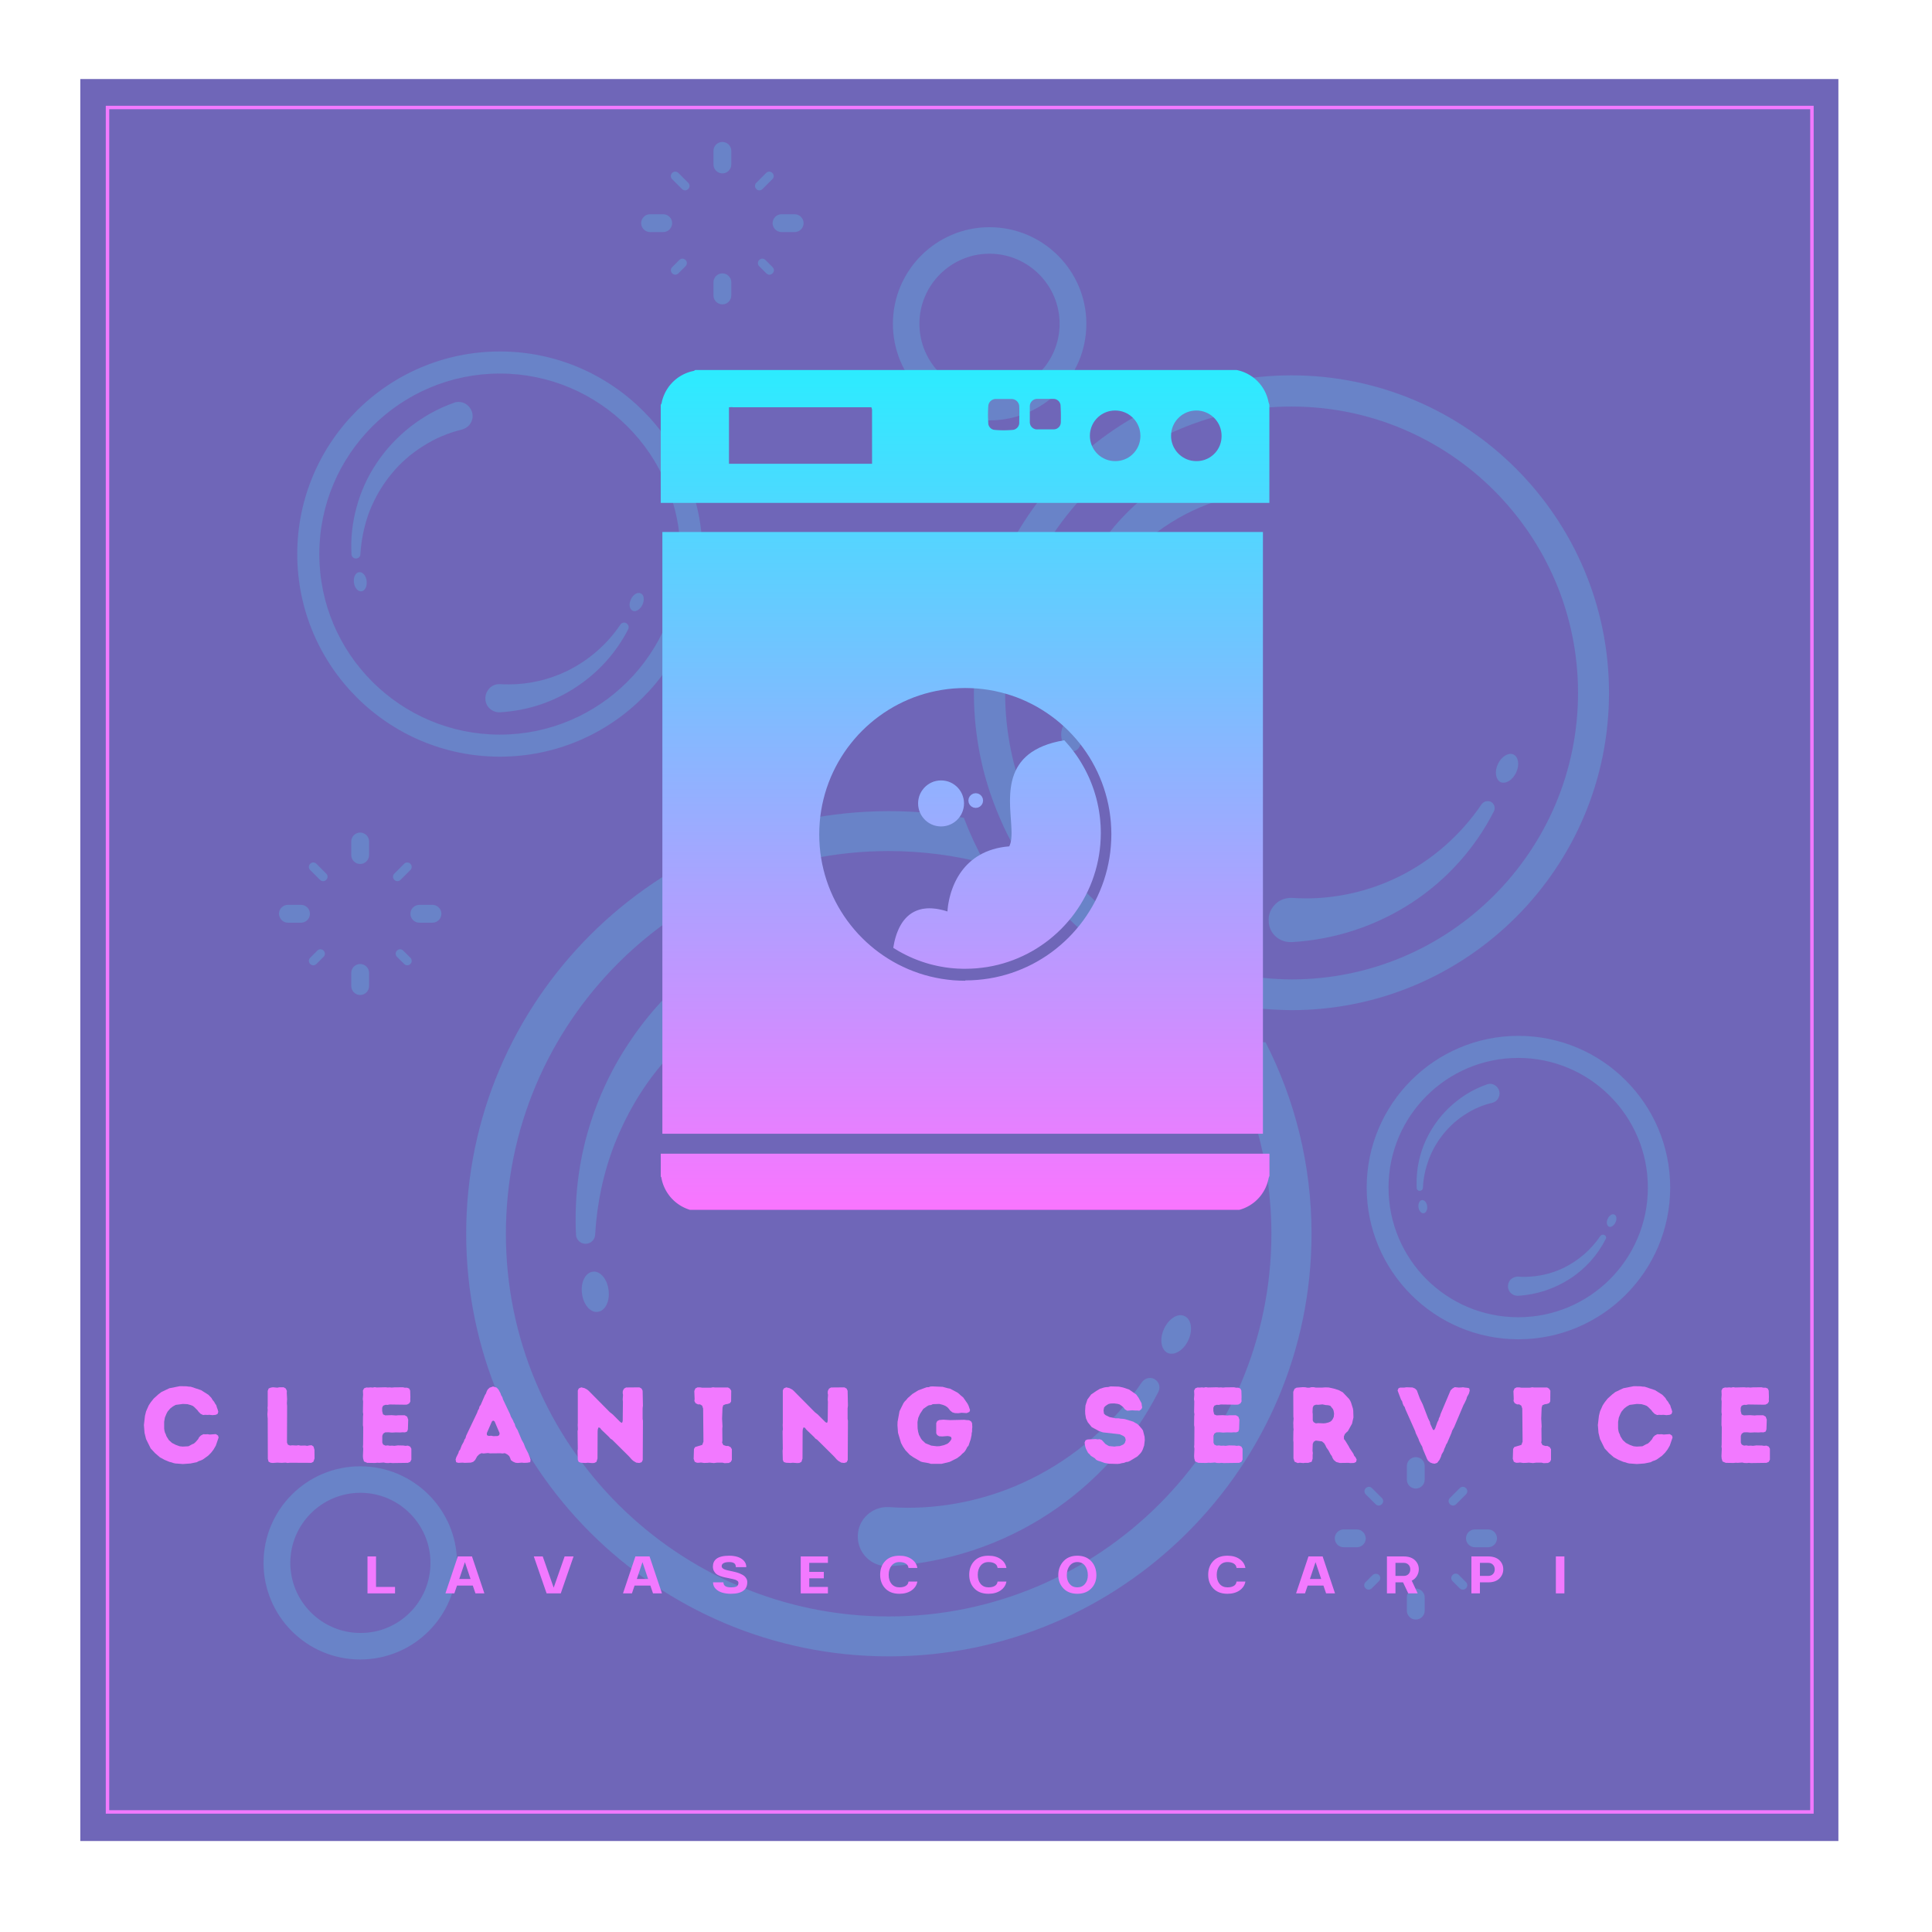
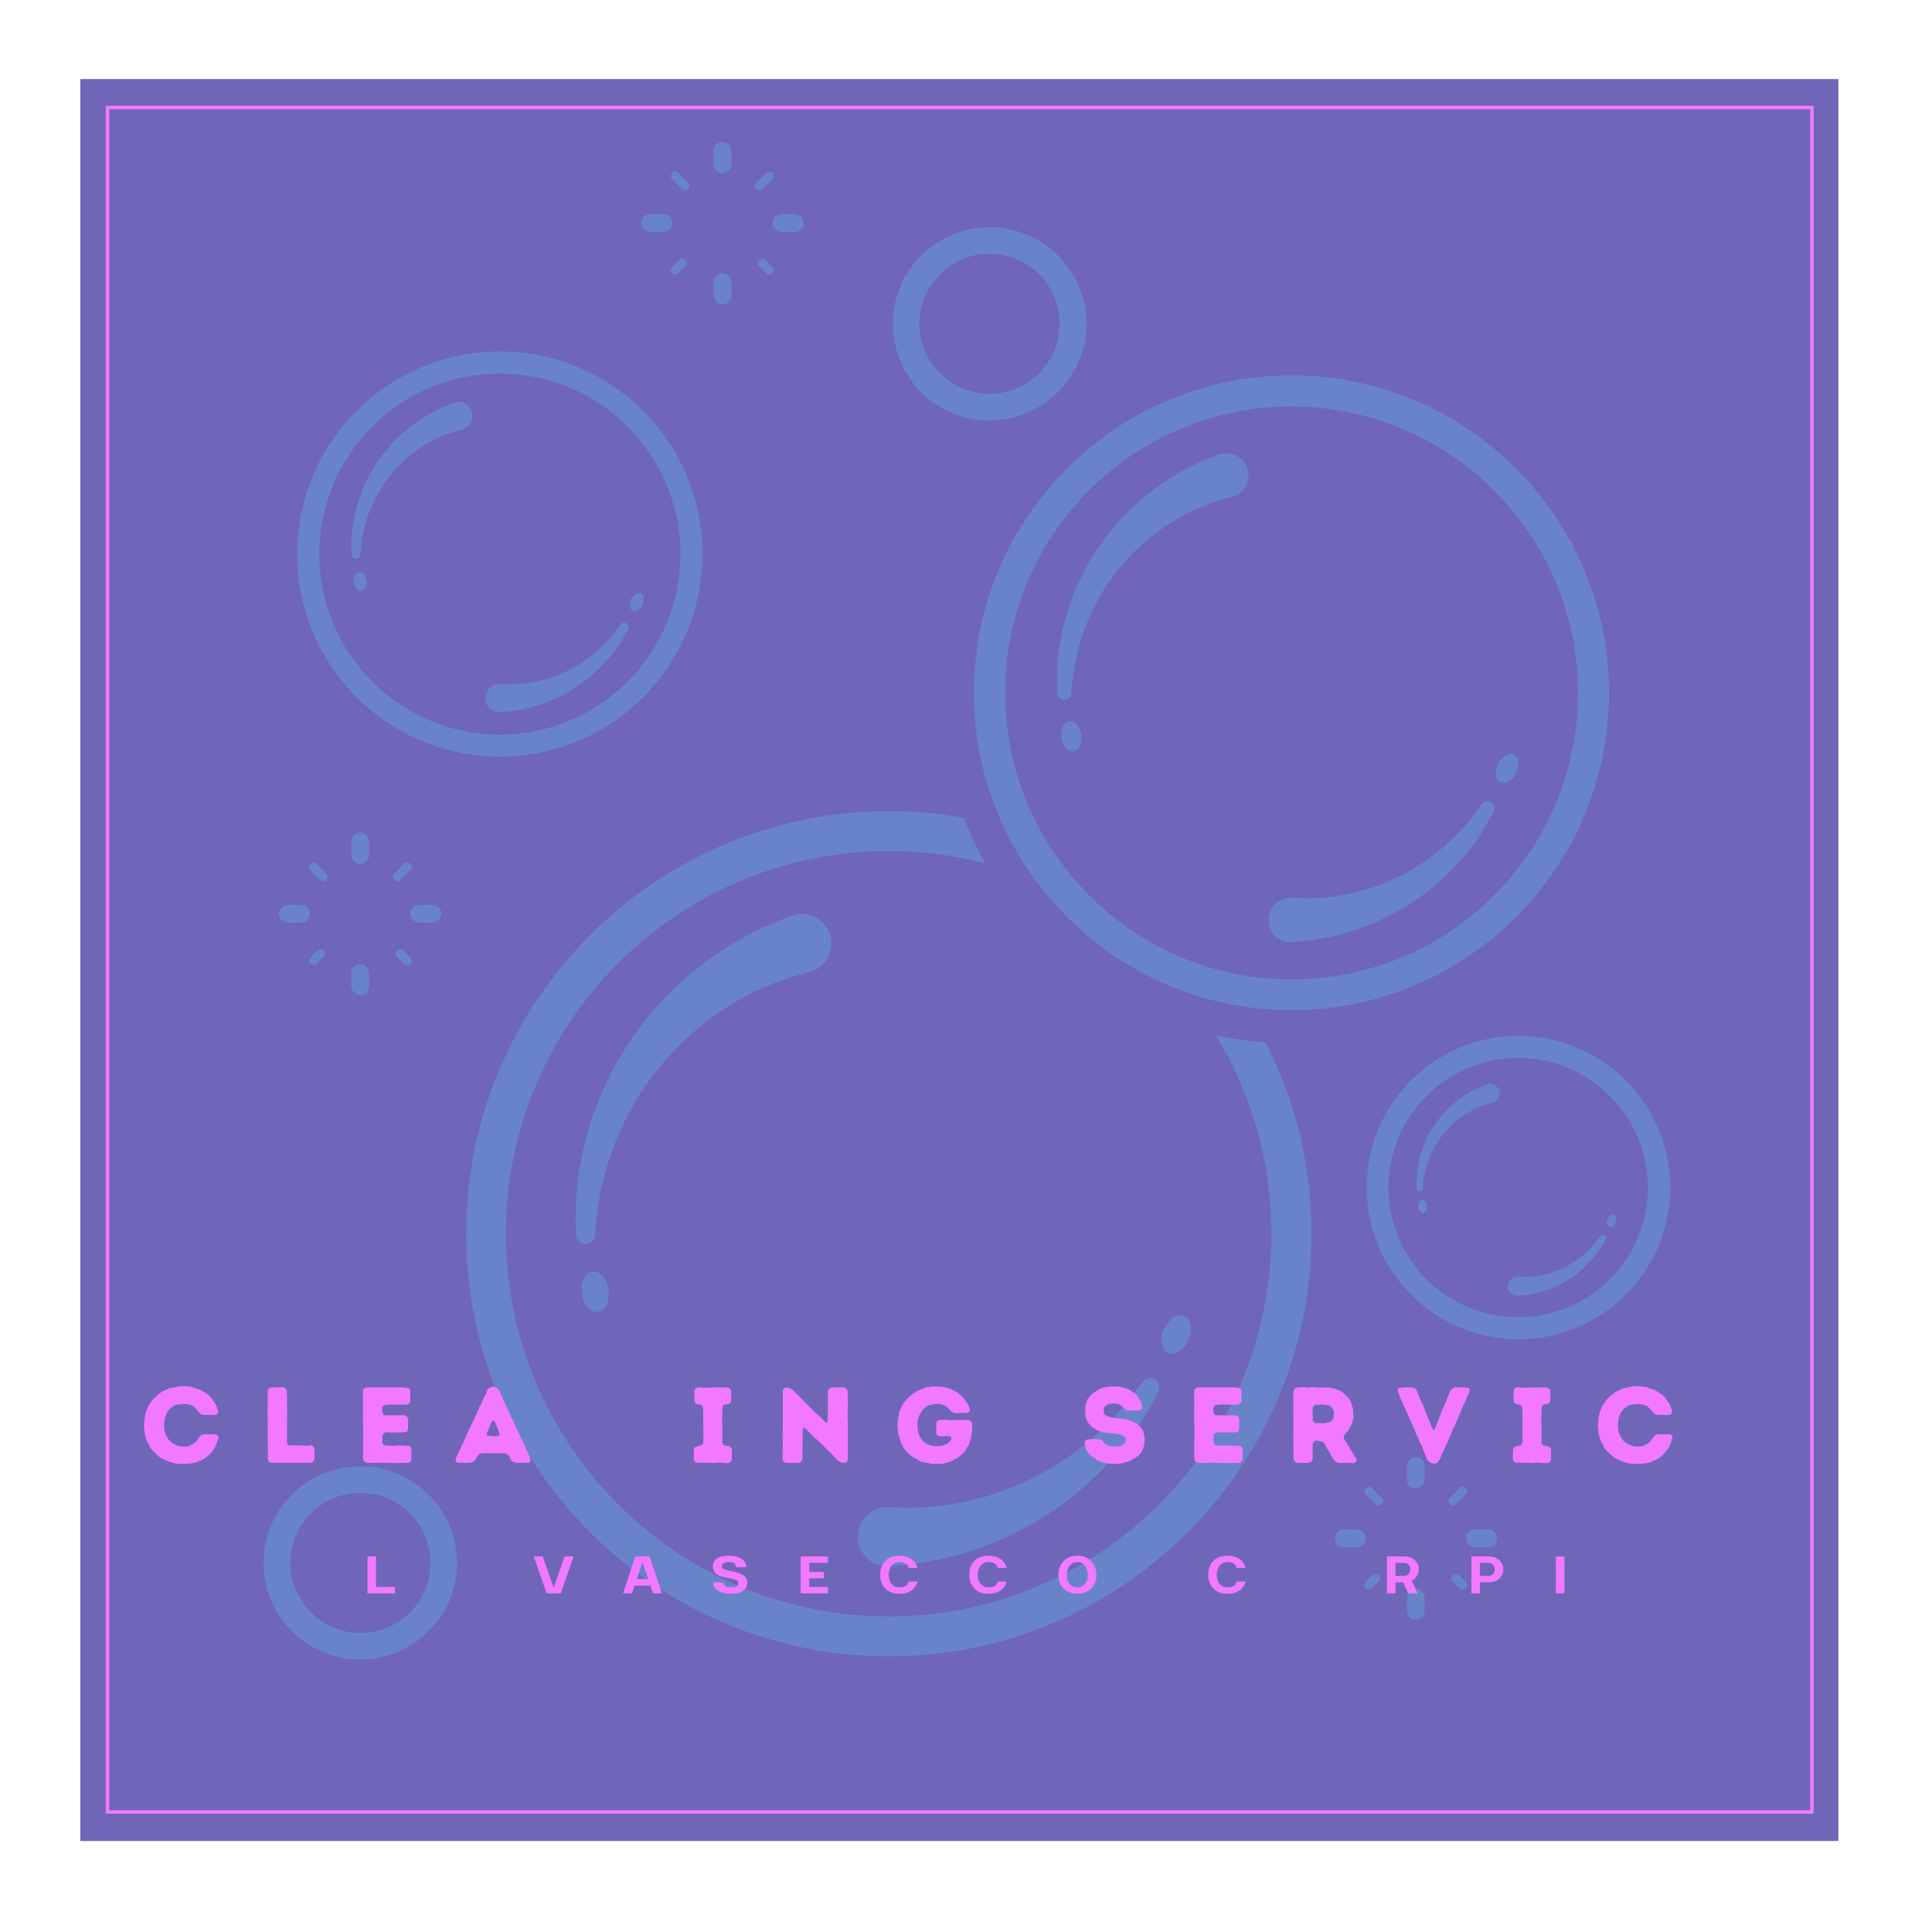
<svg xmlns="http://www.w3.org/2000/svg" width="500" zoomAndPan="magnify" viewBox="0 0 375 375" height="500" preserveAspectRatio="xMidYMid meet" version="1.0">
  <defs>
    <filter x="0%" y="0%" width="100%" height="100%" id="86a8968640">
      <feColorMatrix values="0 0 0 0 1 0 0 0 0 1 0 0 0 0 1 0 0 0 1 0" color-interpolation-filters="sRGB" />
    </filter>
    <g />
    <mask id="b5573b7de9">
      <g filter="url(#86a8968640)">
        <rect x="-37.5" width="450" fill="#000000" y="-37.5" height="450" fill-opacity="0.8" />
      </g>
    </mask>
    <clipPath id="6dca86f428">
      <path d="M 0.586 0.34 L 341.836 0.34 L 341.836 342.34 L 0.586 342.34 Z M 0.586 0.34 " clip-rule="nonzero" />
    </clipPath>
    <clipPath id="eae3f600b5">
      <rect x="0" width="342" y="0" height="344" />
    </clipPath>
    <mask id="df624c70d8">
      <g filter="url(#86a8968640)">
        <rect x="-37.5" width="450" fill="#000000" y="-37.5" height="450" fill-opacity="0.278" />
      </g>
    </mask>
    <clipPath id="0ad72eeb39">
      <path d="M 0.168 1.078 L 273.168 1.078 L 273.168 296.578 L 0.168 296.578 Z M 0.168 1.078 " clip-rule="nonzero" />
    </clipPath>
    <clipPath id="7874a451f8">
      <rect x="0" width="274" y="0" height="297" />
    </clipPath>
    <clipPath id="a61543002f">
-       <path d="M 128.086 71.59 L 246.586 71.59 L 246.586 235 L 128.086 235 Z M 128.086 71.59 " clip-rule="nonzero" />
-     </clipPath>
+       </clipPath>
    <clipPath id="632ef9f6ab">
      <path d="M 246.402 228.238 L 246.395 228.25 L 246.391 228.266 L 246.383 228.273 L 246.383 228.289 L 246.363 228.328 L 246.355 228.352 L 246.348 228.363 L 246.344 228.379 L 246.332 228.414 L 246.324 228.43 L 246.316 228.453 L 246.305 228.477 L 246.301 228.492 L 246.301 228.504 L 246.293 228.516 L 246.289 228.531 L 246.285 228.543 L 246.281 228.559 L 246.273 228.582 L 246.262 228.605 L 246.262 228.621 L 246.258 228.637 L 246.254 228.645 L 246.246 228.676 L 246.242 228.684 L 246.234 228.715 L 246.227 228.738 L 246.223 228.754 L 246.18 228.973 L 246.125 229.188 L 246.066 229.402 L 245.934 229.824 L 245.855 230.031 L 245.773 230.234 L 245.688 230.438 L 245.598 230.637 L 245.5 230.828 L 245.398 231.023 L 245.289 231.211 L 245.176 231.398 L 245.059 231.578 L 244.938 231.758 L 244.809 231.934 L 244.68 232.105 L 244.543 232.273 L 244.402 232.438 L 244.254 232.598 L 244.105 232.754 L 243.953 232.906 L 243.797 233.051 L 243.637 233.199 L 243.469 233.336 L 243.301 233.469 L 243.125 233.598 L 242.945 233.723 L 242.766 233.844 L 242.582 233.961 L 242.395 234.07 L 242.203 234.176 L 242.008 234.277 L 241.609 234.465 L 241.406 234.547 L 241.199 234.625 L 240.988 234.699 L 240.777 234.766 L 240.562 234.828 L 133.914 234.828 L 133.699 234.762 L 133.492 234.684 L 133.281 234.605 L 133.074 234.52 L 132.871 234.43 L 132.676 234.336 L 132.477 234.234 L 132.281 234.129 L 132.094 234.016 L 131.906 233.898 L 131.727 233.777 L 131.547 233.652 L 131.371 233.523 L 131.199 233.387 L 131.035 233.25 L 130.871 233.105 L 130.711 232.957 L 130.555 232.801 L 130.406 232.648 L 130.258 232.488 L 130.117 232.324 L 129.977 232.152 L 129.848 231.98 L 129.719 231.805 L 129.594 231.625 L 129.477 231.445 L 129.359 231.258 L 129.254 231.07 L 129.148 230.875 L 129.051 230.68 L 128.957 230.48 L 128.867 230.277 L 128.785 230.074 L 128.707 229.867 L 128.637 229.656 L 128.57 229.445 L 128.512 229.23 L 128.457 229.016 L 128.41 228.797 L 128.367 228.574 L 128.367 228.559 L 128.363 228.559 L 128.363 228.539 L 128.359 228.535 L 128.359 228.523 L 128.352 228.508 L 128.352 228.5 L 128.348 228.496 L 128.348 228.488 L 128.344 228.48 L 128.336 228.473 L 128.336 228.465 L 128.332 228.461 L 128.324 228.445 L 128.312 228.434 L 128.309 228.434 L 128.297 228.422 L 128.293 228.414 L 128.254 228.395 L 128.254 223.93 L 246.383 223.93 L 246.402 224.039 Z M 128.566 220.062 L 128.566 103.262 L 245.133 103.262 L 245.133 220.062 Z M 185.035 133.637 L 183.895 133.754 L 182.762 133.918 L 181.648 134.125 L 180.547 134.371 L 179.465 134.66 L 178.402 134.992 L 177.352 135.363 L 176.324 135.777 L 175.32 136.227 L 174.332 136.715 L 173.371 137.238 L 172.43 137.801 L 171.512 138.398 L 170.617 139.027 L 169.75 139.688 L 168.914 140.383 L 168.098 141.109 L 167.316 141.863 L 166.559 142.648 L 165.836 143.465 L 165.145 144.309 L 164.48 145.176 L 163.852 146.07 L 163.262 146.988 L 162.699 147.93 L 162.176 148.898 L 161.688 149.887 L 161.238 150.895 L 160.828 151.926 L 160.457 152.973 L 160.125 154.043 L 159.836 155.129 L 159.586 156.227 L 159.383 157.344 L 159.219 158.477 L 159.105 159.621 L 159.035 160.781 L 159.012 161.953 L 159.035 163.125 L 159.105 164.281 L 159.219 165.43 L 159.383 166.562 L 159.586 167.676 L 159.836 168.777 L 160.125 169.863 L 160.457 170.934 L 160.828 171.98 L 161.238 173.008 L 161.688 174.02 L 162.176 175.008 L 162.699 175.973 L 163.262 176.918 L 163.852 177.836 L 164.48 178.73 L 165.145 179.598 L 165.836 180.441 L 166.559 181.258 L 167.316 182.039 L 168.098 182.797 L 168.914 183.523 L 169.75 184.219 L 170.617 184.879 L 171.512 185.508 L 172.43 186.105 L 173.371 186.668 L 174.332 187.191 L 175.32 187.676 L 176.324 188.129 L 177.352 188.539 L 178.402 188.914 L 179.465 189.246 L 180.547 189.535 L 181.648 189.781 L 182.762 189.988 L 183.895 190.148 L 185.035 190.27 L 186.191 190.336 L 187.363 190.359 L 187.383 190.293 L 188.551 190.273 L 189.707 190.199 L 190.852 190.082 L 191.977 189.922 L 193.094 189.719 L 194.191 189.469 L 195.273 189.18 L 196.34 188.848 L 197.383 188.473 L 198.41 188.062 L 199.418 187.613 L 200.402 187.129 L 201.363 186.602 L 202.305 186.039 L 203.223 185.449 L 204.113 184.82 L 204.98 184.152 L 205.816 183.461 L 206.629 182.734 L 207.414 181.98 L 208.168 181.195 L 208.891 180.379 L 209.586 179.539 L 210.246 178.672 L 210.875 177.777 L 211.465 176.859 L 212.027 175.918 L 212.551 174.953 L 213.035 173.965 L 213.484 172.957 L 213.895 171.93 L 214.27 170.879 L 214.598 169.812 L 214.891 168.727 L 215.137 167.629 L 215.344 166.512 L 215.504 165.379 L 215.617 164.234 L 215.688 163.078 L 215.715 161.906 L 215.684 160.738 L 215.613 159.578 L 215.496 158.438 L 215.336 157.309 L 215.129 156.188 L 214.879 155.09 L 214.586 154.004 L 214.254 152.941 L 213.883 151.895 L 213.469 150.863 L 213.02 149.855 L 212.531 148.871 L 212.008 147.906 L 211.449 146.961 L 210.852 146.047 L 210.227 145.156 L 209.566 144.285 L 208.871 143.445 L 208.145 142.637 L 207.395 141.848 L 206.609 141.094 L 205.797 140.371 L 204.957 139.676 L 204.09 139.016 L 203.195 138.387 L 202.281 137.793 L 201.344 137.23 L 200.379 136.711 L 199.391 136.223 L 198.387 135.77 L 197.359 135.359 L 196.312 134.988 L 195.246 134.66 L 194.168 134.371 L 193.07 134.121 L 191.957 133.918 L 190.824 133.754 L 189.684 133.637 L 188.527 133.57 L 187.363 133.543 L 186.191 133.57 Z M 207.238 144.43 L 207.566 144.809 L 207.879 145.195 L 208.184 145.586 L 208.484 145.984 L 208.777 146.383 L 209.062 146.789 L 209.336 147.203 L 209.605 147.617 L 209.863 148.039 L 210.113 148.465 L 210.355 148.891 L 210.594 149.324 L 210.82 149.766 L 211.039 150.207 L 211.25 150.648 L 211.453 151.102 L 211.645 151.555 L 211.828 152.012 L 212.004 152.469 L 212.172 152.934 L 212.332 153.398 L 212.48 153.871 L 212.621 154.34 L 212.758 154.816 L 212.879 155.297 L 212.996 155.773 L 213.199 156.742 L 213.285 157.23 L 213.363 157.719 L 213.434 158.207 L 213.496 158.699 L 213.547 159.195 L 213.625 160.188 L 213.645 160.688 L 213.66 161.188 L 213.668 161.688 L 213.641 162.773 L 213.578 163.852 L 213.469 164.91 L 213.32 165.961 L 213.129 167 L 212.898 168.02 L 212.629 169.027 L 212.32 170.02 L 211.98 170.988 L 211.598 171.949 L 211.18 172.883 L 210.727 173.797 L 210.242 174.695 L 209.723 175.57 L 209.168 176.422 L 208.59 177.25 L 207.977 178.059 L 207.332 178.836 L 206.66 179.594 L 205.961 180.324 L 205.234 181.023 L 204.477 181.695 L 203.699 182.344 L 202.895 182.957 L 202.066 183.539 L 201.215 184.094 L 200.344 184.613 L 199.449 185.098 L 198.531 185.551 L 197.598 185.969 L 196.645 186.352 L 195.676 186.695 L 194.688 187.004 L 193.684 187.273 L 192.66 187.504 L 191.629 187.695 L 190.578 187.84 L 189.516 187.953 L 188.445 188.016 L 187.359 188.039 L 186.988 188.039 L 186.617 188.031 L 186.25 188.016 L 185.879 188.004 L 185.508 187.977 L 185.141 187.953 L 184.406 187.883 L 184.039 187.836 L 183.676 187.789 L 183.312 187.734 L 182.586 187.609 L 182.223 187.539 L 181.863 187.465 L 181.504 187.383 L 181.148 187.297 L 180.789 187.211 L 180.434 187.117 L 180.082 187.016 L 179.727 186.91 L 179.379 186.797 L 179.027 186.684 L 178.684 186.562 L 178.336 186.438 L 177.992 186.309 L 177.648 186.172 L 177.309 186.035 L 176.973 185.887 L 176.633 185.738 L 176.297 185.582 L 175.965 185.422 L 175.637 185.258 L 175.305 185.09 L 174.656 184.738 L 174.336 184.555 L 173.703 184.172 L 173.387 183.977 L 173.438 183.664 L 173.496 183.352 L 173.555 183.035 L 173.625 182.719 L 173.703 182.395 L 173.789 182.074 L 173.887 181.754 L 173.988 181.434 L 174.102 181.117 L 174.223 180.801 L 174.355 180.492 L 174.492 180.184 L 174.645 179.879 L 174.809 179.582 L 174.977 179.297 L 175.164 179.016 L 175.359 178.742 L 175.57 178.484 L 175.789 178.23 L 176.023 177.988 L 176.27 177.766 L 176.527 177.547 L 176.805 177.348 L 177.09 177.16 L 177.391 176.992 L 177.711 176.84 L 178.043 176.703 L 178.391 176.586 L 178.754 176.484 L 179.137 176.406 L 179.531 176.352 L 179.945 176.312 L 180.379 176.301 L 180.828 176.309 L 181.289 176.348 L 181.773 176.406 L 182.281 176.492 L 182.801 176.605 L 183.344 176.746 L 183.906 176.918 L 183.906 176.895 L 183.91 176.832 L 183.914 176.73 L 183.926 176.59 L 183.941 176.41 L 183.965 176.203 L 183.992 175.961 L 184.027 175.691 L 184.078 175.395 L 184.137 175.074 L 184.203 174.727 L 184.285 174.363 L 184.383 173.98 L 184.488 173.582 L 184.613 173.164 L 184.758 172.738 L 184.918 172.301 L 185.094 171.855 L 185.293 171.402 L 185.516 170.945 L 185.754 170.488 L 186.02 170.035 L 186.309 169.578 L 186.621 169.133 L 186.961 168.688 L 187.328 168.254 L 187.723 167.832 L 188.148 167.422 L 188.602 167.023 L 189.09 166.645 L 189.605 166.289 L 190.16 165.953 L 190.742 165.637 L 191.363 165.348 L 192.023 165.086 L 192.719 164.859 L 193.453 164.656 L 194.227 164.492 L 195.039 164.363 L 195.898 164.277 L 196.039 163.949 L 196.152 163.586 L 196.234 163.191 L 196.289 162.77 L 196.324 162.316 L 196.34 161.84 L 196.336 161.332 L 196.316 160.805 L 196.289 160.258 L 196.254 159.691 L 196.215 159.109 L 196.172 158.508 L 196.133 157.898 L 196.094 157.273 L 196.062 156.645 L 196.047 156.008 L 196.039 155.363 L 196.055 154.715 L 196.082 154.07 L 196.137 153.422 L 196.215 152.781 L 196.32 152.141 L 196.461 151.508 L 196.633 150.887 L 196.844 150.27 L 197.094 149.672 L 197.391 149.086 L 197.734 148.516 L 198.121 147.965 L 198.566 147.434 L 199.066 146.926 L 199.625 146.441 L 200.246 145.984 L 200.934 145.555 L 201.684 145.156 L 202.508 144.789 L 203.406 144.457 L 204.379 144.16 L 205.438 143.902 L 206.574 143.684 L 206.91 144.055 Z M 183.613 151.582 L 184.066 151.703 L 184.5 151.875 L 184.91 152.086 L 185.293 152.34 L 185.645 152.629 L 185.969 152.953 L 186.258 153.309 L 186.508 153.691 L 186.719 154.098 L 186.887 154.535 L 187.012 154.988 L 187.09 155.461 L 187.117 155.945 L 187.09 156.434 L 187.012 156.902 L 186.887 157.355 L 186.719 157.789 L 186.508 158.199 L 186.258 158.582 L 185.969 158.938 L 185.645 159.262 L 185.293 159.551 L 184.91 159.801 L 184.5 160.012 L 184.066 160.184 L 183.613 160.309 L 183.145 160.383 L 182.66 160.414 L 182.176 160.383 L 181.703 160.309 L 181.25 160.184 L 180.816 160.012 L 180.41 159.801 L 180.027 159.551 L 179.672 159.262 L 179.352 158.938 L 179.062 158.582 L 178.809 158.199 L 178.598 157.789 L 178.426 157.355 L 178.305 156.902 L 178.227 156.434 L 178.203 155.945 L 178.227 155.461 L 178.305 154.988 L 178.426 154.535 L 178.598 154.098 L 178.809 153.691 L 179.062 153.309 L 179.352 152.953 L 179.672 152.629 L 180.027 152.34 L 180.41 152.086 L 180.816 151.875 L 181.25 151.703 L 181.703 151.582 L 182.176 151.504 L 182.66 151.48 L 183.145 151.504 Z M 190.23 154.234 L 190.539 154.543 L 190.742 154.934 L 190.816 155.387 L 190.742 155.84 L 190.539 156.23 L 190.23 156.539 L 189.84 156.742 L 189.387 156.816 L 188.938 156.742 L 188.547 156.539 L 188.238 156.23 L 188.035 155.84 L 187.961 155.387 L 188.035 154.934 L 188.238 154.543 L 188.547 154.234 L 188.938 154.031 L 189.387 153.961 L 189.84 154.031 Z M 240.242 71.863 L 240.473 71.922 L 240.703 71.984 L 240.93 72.055 L 241.152 72.129 L 241.375 72.211 L 241.594 72.301 L 242.016 72.496 L 242.223 72.605 L 242.426 72.719 L 242.625 72.836 L 242.82 72.961 L 243.016 73.09 L 243.199 73.227 L 243.387 73.367 L 243.738 73.664 L 244.074 73.984 L 244.234 74.152 L 244.387 74.32 L 244.539 74.496 L 244.684 74.676 L 244.828 74.859 L 244.957 75.047 L 245.09 75.242 L 245.211 75.438 L 245.328 75.637 L 245.441 75.84 L 245.551 76.051 L 245.648 76.262 L 245.742 76.477 L 245.832 76.695 L 245.914 76.918 L 245.988 77.141 L 246.055 77.367 L 246.121 77.602 L 246.176 77.832 L 246.223 78.066 L 246.227 78.078 L 246.23 78.094 L 246.238 78.105 L 246.242 78.113 L 246.246 78.129 L 246.25 78.141 L 246.258 78.152 L 246.262 78.164 L 246.262 78.176 L 246.27 78.199 L 246.277 78.215 L 246.301 78.285 L 246.305 78.301 L 246.328 78.371 L 246.332 78.387 L 246.344 78.422 L 246.344 78.438 L 246.348 78.445 L 246.352 78.461 L 246.363 78.496 L 246.367 78.512 L 246.379 78.547 L 246.383 78.562 L 246.383 97.609 L 128.254 97.609 L 128.254 78.594 L 128.262 78.582 L 128.266 78.566 L 128.27 78.559 L 128.273 78.547 L 128.281 78.535 L 128.285 78.523 L 128.293 78.516 L 128.293 78.504 L 128.301 78.492 L 128.305 78.48 L 128.312 78.473 L 128.316 78.461 L 128.324 78.449 L 128.332 78.441 L 128.34 78.422 L 128.355 78.398 L 128.359 78.391 L 128.367 78.379 L 128.375 78.355 L 128.383 78.348 L 128.391 78.324 L 128.398 78.316 L 128.406 78.293 L 128.41 78.277 L 128.418 78.27 L 128.418 78.246 L 128.422 78.23 L 128.426 78.223 L 128.426 78.207 L 128.43 78.195 L 128.43 78.172 L 128.434 78.156 L 128.484 77.926 L 128.539 77.691 L 128.605 77.469 L 128.676 77.242 L 128.754 77.02 L 128.84 76.805 L 128.93 76.59 L 129.027 76.375 L 129.129 76.168 L 129.234 75.965 L 129.352 75.758 L 129.469 75.562 L 129.594 75.371 L 129.723 75.18 L 129.855 74.996 L 130 74.812 L 130.145 74.637 L 130.297 74.465 L 130.453 74.293 L 130.609 74.133 L 130.777 73.973 L 130.945 73.82 L 131.117 73.672 L 131.297 73.527 L 131.48 73.387 L 131.664 73.254 L 131.855 73.125 L 132.051 73.004 L 132.25 72.887 L 132.656 72.668 L 132.867 72.57 L 133.078 72.477 L 133.293 72.387 L 133.512 72.305 L 133.734 72.23 L 133.957 72.16 L 134.188 72.098 L 134.418 72.043 L 134.648 71.992 L 134.66 71.988 L 134.672 71.988 L 134.68 71.984 L 134.688 71.984 L 134.699 71.98 L 134.707 71.977 L 134.719 71.973 L 134.723 71.965 L 134.734 71.961 L 134.742 71.957 L 134.754 71.949 L 134.762 71.941 L 134.77 71.941 L 134.785 71.926 L 134.797 71.922 L 134.82 71.898 L 134.828 71.898 L 134.84 71.891 L 134.844 71.883 L 134.852 71.875 L 134.863 71.871 L 134.871 71.863 L 134.895 71.852 L 134.906 71.844 L 134.914 71.84 L 134.926 71.836 L 134.93 71.832 L 134.941 71.828 L 134.949 71.824 L 134.961 71.82 L 134.969 71.816 L 240.004 71.816 Z M 141.914 79.027 L 141.777 79.027 L 141.762 79.031 L 141.742 79.031 L 141.723 79.035 L 141.707 79.035 L 141.688 79.039 L 141.676 79.039 L 141.656 79.043 L 141.641 79.047 L 141.621 79.047 L 141.602 79.051 L 141.492 79.051 L 141.492 90.016 L 169.266 90.016 L 169.262 79.52 L 169.262 79.508 L 169.258 79.492 L 169.258 79.484 L 169.254 79.473 L 169.254 79.457 L 169.25 79.445 L 169.246 79.438 L 169.246 79.422 L 169.242 79.41 L 169.242 79.387 L 169.23 79.352 L 169.23 79.34 L 169.215 79.293 L 169.211 79.277 L 169.207 79.27 L 169.199 79.246 L 169.199 79.234 L 169.176 79.164 L 169.168 79.152 L 169.16 79.129 L 169.16 79.117 L 169.156 79.109 L 169.148 79.098 L 169.145 79.082 L 169.141 79.07 L 169.133 79.062 L 169.129 79.051 L 142.297 79.051 L 142.277 79.047 L 142.258 79.047 L 142.246 79.043 L 142.227 79.039 L 142.211 79.039 L 142.191 79.035 L 142.176 79.035 L 142.156 79.031 L 142.141 79.031 L 142.125 79.027 L 141.984 79.027 L 141.969 79.023 L 141.93 79.023 Z M 231.293 79.762 L 230.848 79.867 L 230.418 80.012 L 230.008 80.195 L 229.621 80.41 L 229.254 80.664 L 228.914 80.949 L 228.602 81.258 L 228.312 81.598 L 228.059 81.961 L 227.836 82.352 L 227.652 82.758 L 227.504 83.188 L 227.391 83.637 L 227.324 84.094 L 227.305 84.566 L 227.32 85.039 L 227.383 85.5 L 227.492 85.945 L 227.633 86.375 L 227.816 86.785 L 228.039 87.176 L 228.285 87.543 L 228.57 87.887 L 228.883 88.203 L 229.223 88.488 L 229.586 88.742 L 229.969 88.965 L 230.379 89.152 L 230.805 89.301 L 231.25 89.41 L 231.711 89.477 L 232.18 89.504 L 232.34 89.504 L 232.805 89.473 L 233.258 89.402 L 233.691 89.293 L 234.113 89.137 L 234.516 88.953 L 234.895 88.73 L 235.25 88.473 L 235.582 88.188 L 235.887 87.875 L 236.164 87.535 L 236.406 87.168 L 236.617 86.785 L 236.797 86.375 L 236.934 85.949 L 237.035 85.512 L 237.09 85.059 L 237.109 84.59 L 237.086 84.117 L 237.02 83.66 L 236.914 83.215 L 236.766 82.785 L 236.586 82.379 L 236.363 81.988 L 236.113 81.625 L 235.832 81.285 L 235.52 80.969 L 235.18 80.684 L 234.816 80.43 L 234.43 80.211 L 234.023 80.027 L 233.598 79.875 L 233.156 79.77 L 232.699 79.699 L 232.227 79.676 L 231.754 79.699 Z M 215.516 79.766 L 215.07 79.871 L 214.645 80.02 L 214.234 80.203 L 213.844 80.422 L 213.48 80.676 L 213.137 80.961 L 212.828 81.277 L 212.543 81.617 L 212.289 81.98 L 212.07 82.371 L 211.887 82.781 L 211.742 83.211 L 211.633 83.656 L 211.566 84.117 L 211.543 84.59 L 211.566 85.062 L 211.633 85.523 L 211.742 85.969 L 211.887 86.398 L 212.07 86.809 L 212.289 87.199 L 212.543 87.562 L 212.828 87.902 L 213.137 88.215 L 213.48 88.504 L 213.844 88.754 L 214.234 88.973 L 214.645 89.16 L 215.07 89.305 L 215.512 89.414 L 215.973 89.48 L 216.449 89.504 L 216.492 89.504 L 216.961 89.48 L 217.414 89.414 L 217.855 89.309 L 218.281 89.164 L 218.684 88.98 L 219.07 88.762 L 219.434 88.508 L 219.77 88.227 L 220.078 87.918 L 220.359 87.582 L 220.609 87.215 L 220.828 86.832 L 221.012 86.426 L 221.156 86 L 221.262 85.559 L 221.328 85.105 L 221.352 84.637 L 221.352 84.59 L 221.328 84.117 L 221.262 83.656 L 221.156 83.211 L 221.008 82.781 L 220.824 82.371 L 220.605 81.98 L 220.352 81.617 L 220.066 81.277 L 219.754 80.961 L 219.414 80.676 L 219.047 80.422 L 218.664 80.203 L 218.254 80.02 L 217.824 79.871 L 217.379 79.766 L 216.918 79.699 L 216.449 79.676 L 215.973 79.699 Z M 192.914 77.484 L 192.734 77.547 L 192.562 77.629 L 192.406 77.73 L 192.262 77.855 L 192.133 77.996 L 192.027 78.152 L 191.941 78.32 L 191.875 78.504 L 191.836 78.691 L 191.82 78.895 L 191.801 79.152 L 191.793 79.414 L 191.781 79.676 L 191.773 79.938 L 191.77 80.199 L 191.766 80.457 L 191.773 80.98 L 191.781 81.242 L 191.793 81.5 L 191.801 81.758 L 191.82 82.02 L 191.816 82.027 L 191.816 82.066 L 191.828 82.254 L 191.859 82.43 L 191.918 82.598 L 191.992 82.758 L 192.09 82.902 L 192.203 83.039 L 192.332 83.152 L 192.473 83.254 L 192.629 83.336 L 192.793 83.395 L 192.973 83.434 L 193.156 83.449 L 193.43 83.473 L 193.707 83.488 L 193.98 83.5 L 194.258 83.512 L 194.531 83.516 L 195.078 83.516 L 195.355 83.512 L 195.902 83.488 L 196.184 83.473 L 196.453 83.449 L 196.516 83.449 L 196.523 83.445 L 196.715 83.426 L 196.895 83.375 L 197.062 83.305 L 197.219 83.211 L 197.363 83.098 L 197.492 82.973 L 197.598 82.832 L 197.691 82.676 L 197.762 82.508 L 197.812 82.332 L 197.836 82.145 L 197.836 81.711 L 197.84 81.461 L 197.855 80.477 L 197.855 80.23 L 197.859 79.984 L 197.848 79.234 L 197.836 78.984 L 197.836 78.895 L 197.816 78.691 L 197.773 78.496 L 197.699 78.316 L 197.609 78.145 L 197.496 77.988 L 197.367 77.852 L 197.219 77.727 L 197.059 77.625 L 196.883 77.543 L 196.695 77.484 L 196.504 77.449 L 196.301 77.441 L 193.402 77.441 L 193.395 77.438 L 193.348 77.438 L 193.336 77.434 L 193.309 77.434 L 193.109 77.445 Z M 201.289 77.418 L 201.262 77.418 L 201.07 77.438 L 200.891 77.48 L 200.715 77.551 L 200.555 77.637 L 200.402 77.746 L 200.273 77.871 L 200.156 78.012 L 200.059 78.168 L 199.98 78.336 L 199.926 78.512 L 199.895 78.699 L 199.887 78.895 L 199.887 82.008 L 199.891 82.023 L 199.891 82.066 L 199.895 82.082 L 199.895 82.094 L 199.898 82.109 L 199.898 82.121 L 199.938 82.309 L 199.992 82.484 L 200.074 82.652 L 200.18 82.801 L 200.297 82.938 L 200.434 83.055 L 200.582 83.156 L 200.742 83.238 L 200.914 83.301 L 201.094 83.336 L 201.277 83.348 L 201.469 83.34 L 204.523 83.34 L 204.711 83.328 L 204.891 83.289 L 205.062 83.23 L 205.223 83.148 L 205.367 83.051 L 205.5 82.934 L 205.617 82.801 L 205.719 82.652 L 205.797 82.492 L 205.855 82.324 L 205.891 82.141 L 205.906 81.957 L 205.906 82.047 L 205.918 81.25 L 205.918 80.445 L 205.914 80.172 L 205.906 79.906 L 205.898 79.633 L 205.887 79.363 L 205.875 79.098 L 205.859 78.824 L 205.859 78.758 L 205.844 78.57 L 205.801 78.395 L 205.734 78.227 L 205.648 78.066 L 205.543 77.922 L 205.426 77.793 L 205.285 77.684 L 205.137 77.586 L 204.977 77.512 L 204.801 77.457 L 204.621 77.43 L 204.434 77.422 L 201.391 77.422 L 201.383 77.418 Z M 201.289 77.418 " clip-rule="nonzero" />
    </clipPath>
    <linearGradient x1="258.53" gradientTransform="matrix(0.357, 0, 0, 0.357, 95.134, 64.936)" y1="19.25" x2="258.53" gradientUnits="userSpaceOnUse" y2="475.44" id="e2bb82305f">
      <stop stop-opacity="1" stop-color="rgb(17.299%, 92.499%, 100%)" offset="0" />
      <stop stop-opacity="1" stop-color="rgb(17.612%, 92.317%, 100%)" offset="0.004" />
      <stop stop-opacity="1" stop-color="rgb(17.926%, 92.136%, 100%)" offset="0.008" />
      <stop stop-opacity="1" stop-color="rgb(18.239%, 91.953%, 100%)" offset="0.012" />
      <stop stop-opacity="1" stop-color="rgb(18.553%, 91.771%, 100%)" offset="0.016" />
      <stop stop-opacity="1" stop-color="rgb(18.867%, 91.589%, 100%)" offset="0.02" />
      <stop stop-opacity="1" stop-color="rgb(19.182%, 91.408%, 100%)" offset="0.023" />
      <stop stop-opacity="1" stop-color="rgb(19.495%, 91.225%, 100%)" offset="0.027" />
      <stop stop-opacity="1" stop-color="rgb(19.809%, 91.043%, 100%)" offset="0.031" />
      <stop stop-opacity="1" stop-color="rgb(20.122%, 90.86%, 100%)" offset="0.035" />
      <stop stop-opacity="1" stop-color="rgb(20.436%, 90.678%, 100%)" offset="0.039" />
      <stop stop-opacity="1" stop-color="rgb(20.749%, 90.497%, 100%)" offset="0.043" />
      <stop stop-opacity="1" stop-color="rgb(21.063%, 90.315%, 100%)" offset="0.047" />
      <stop stop-opacity="1" stop-color="rgb(21.376%, 90.132%, 100%)" offset="0.051" />
      <stop stop-opacity="1" stop-color="rgb(21.69%, 89.951%, 100%)" offset="0.055" />
      <stop stop-opacity="1" stop-color="rgb(22.003%, 89.769%, 100%)" offset="0.059" />
      <stop stop-opacity="1" stop-color="rgb(22.318%, 89.587%, 100%)" offset="0.062" />
      <stop stop-opacity="1" stop-color="rgb(22.63%, 89.404%, 100%)" offset="0.066" />
      <stop stop-opacity="1" stop-color="rgb(22.945%, 89.223%, 100%)" offset="0.07" />
      <stop stop-opacity="1" stop-color="rgb(23.259%, 89.04%, 100%)" offset="0.074" />
      <stop stop-opacity="1" stop-color="rgb(23.573%, 88.858%, 100%)" offset="0.078" />
      <stop stop-opacity="1" stop-color="rgb(23.886%, 88.676%, 100%)" offset="0.082" />
      <stop stop-opacity="1" stop-color="rgb(24.2%, 88.495%, 100%)" offset="0.086" />
      <stop stop-opacity="1" stop-color="rgb(24.513%, 88.312%, 100%)" offset="0.09" />
      <stop stop-opacity="1" stop-color="rgb(24.828%, 88.13%, 100%)" offset="0.094" />
      <stop stop-opacity="1" stop-color="rgb(25.14%, 87.949%, 100%)" offset="0.098" />
      <stop stop-opacity="1" stop-color="rgb(25.455%, 87.767%, 100%)" offset="0.102" />
      <stop stop-opacity="1" stop-color="rgb(25.768%, 87.584%, 100%)" offset="0.105" />
      <stop stop-opacity="1" stop-color="rgb(26.082%, 87.402%, 100%)" offset="0.109" />
      <stop stop-opacity="1" stop-color="rgb(26.395%, 87.219%, 100%)" offset="0.113" />
      <stop stop-opacity="1" stop-color="rgb(26.709%, 87.038%, 100%)" offset="0.117" />
      <stop stop-opacity="1" stop-color="rgb(27.022%, 86.856%, 100%)" offset="0.121" />
      <stop stop-opacity="1" stop-color="rgb(27.336%, 86.674%, 100%)" offset="0.125" />
      <stop stop-opacity="1" stop-color="rgb(27.65%, 86.491%, 100%)" offset="0.129" />
      <stop stop-opacity="1" stop-color="rgb(27.965%, 86.31%, 100%)" offset="0.133" />
      <stop stop-opacity="1" stop-color="rgb(28.278%, 86.128%, 100%)" offset="0.137" />
      <stop stop-opacity="1" stop-color="rgb(28.592%, 85.947%, 100%)" offset="0.141" />
      <stop stop-opacity="1" stop-color="rgb(28.905%, 85.764%, 100%)" offset="0.145" />
      <stop stop-opacity="1" stop-color="rgb(29.219%, 85.582%, 100%)" offset="0.148" />
      <stop stop-opacity="1" stop-color="rgb(29.532%, 85.399%, 100%)" offset="0.152" />
      <stop stop-opacity="1" stop-color="rgb(29.846%, 85.217%, 100%)" offset="0.156" />
      <stop stop-opacity="1" stop-color="rgb(30.159%, 85.036%, 100%)" offset="0.16" />
      <stop stop-opacity="1" stop-color="rgb(30.473%, 84.854%, 100%)" offset="0.164" />
      <stop stop-opacity="1" stop-color="rgb(30.786%, 84.671%, 100%)" offset="0.168" />
      <stop stop-opacity="1" stop-color="rgb(31.1%, 84.489%, 100%)" offset="0.172" />
      <stop stop-opacity="1" stop-color="rgb(31.413%, 84.308%, 100%)" offset="0.176" />
      <stop stop-opacity="1" stop-color="rgb(31.728%, 84.126%, 100%)" offset="0.18" />
      <stop stop-opacity="1" stop-color="rgb(32.04%, 83.943%, 100%)" offset="0.184" />
      <stop stop-opacity="1" stop-color="rgb(32.355%, 83.762%, 100%)" offset="0.188" />
      <stop stop-opacity="1" stop-color="rgb(32.669%, 83.58%, 100%)" offset="0.191" />
      <stop stop-opacity="1" stop-color="rgb(32.983%, 83.398%, 100%)" offset="0.195" />
      <stop stop-opacity="1" stop-color="rgb(33.296%, 83.215%, 100%)" offset="0.199" />
      <stop stop-opacity="1" stop-color="rgb(33.611%, 83.034%, 100%)" offset="0.203" />
      <stop stop-opacity="1" stop-color="rgb(33.923%, 82.851%, 100%)" offset="0.207" />
      <stop stop-opacity="1" stop-color="rgb(34.238%, 82.669%, 100%)" offset="0.211" />
      <stop stop-opacity="1" stop-color="rgb(34.55%, 82.487%, 100%)" offset="0.215" />
      <stop stop-opacity="1" stop-color="rgb(34.865%, 82.306%, 100%)" offset="0.219" />
      <stop stop-opacity="1" stop-color="rgb(35.178%, 82.123%, 100%)" offset="0.223" />
      <stop stop-opacity="1" stop-color="rgb(35.492%, 81.941%, 100%)" offset="0.227" />
      <stop stop-opacity="1" stop-color="rgb(35.805%, 81.76%, 100%)" offset="0.23" />
      <stop stop-opacity="1" stop-color="rgb(36.119%, 81.578%, 100%)" offset="0.234" />
      <stop stop-opacity="1" stop-color="rgb(36.432%, 81.395%, 100%)" offset="0.238" />
      <stop stop-opacity="1" stop-color="rgb(36.746%, 81.213%, 100%)" offset="0.242" />
      <stop stop-opacity="1" stop-color="rgb(37.061%, 81.03%, 100%)" offset="0.246" />
      <stop stop-opacity="1" stop-color="rgb(37.375%, 80.849%, 100%)" offset="0.25" />
      <stop stop-opacity="1" stop-color="rgb(37.688%, 80.667%, 100%)" offset="0.254" />
      <stop stop-opacity="1" stop-color="rgb(38.002%, 80.486%, 100%)" offset="0.258" />
      <stop stop-opacity="1" stop-color="rgb(38.315%, 80.302%, 100%)" offset="0.262" />
      <stop stop-opacity="1" stop-color="rgb(38.629%, 80.121%, 100%)" offset="0.266" />
      <stop stop-opacity="1" stop-color="rgb(38.942%, 79.939%, 100%)" offset="0.27" />
      <stop stop-opacity="1" stop-color="rgb(39.256%, 79.758%, 100%)" offset="0.273" />
      <stop stop-opacity="1" stop-color="rgb(39.569%, 79.575%, 100%)" offset="0.277" />
      <stop stop-opacity="1" stop-color="rgb(39.883%, 79.393%, 100%)" offset="0.281" />
      <stop stop-opacity="1" stop-color="rgb(40.196%, 79.21%, 100%)" offset="0.285" />
      <stop stop-opacity="1" stop-color="rgb(40.511%, 79.028%, 100%)" offset="0.289" />
      <stop stop-opacity="1" stop-color="rgb(40.823%, 78.847%, 100%)" offset="0.293" />
      <stop stop-opacity="1" stop-color="rgb(41.138%, 78.665%, 100%)" offset="0.297" />
      <stop stop-opacity="1" stop-color="rgb(41.452%, 78.482%, 100%)" offset="0.301" />
      <stop stop-opacity="1" stop-color="rgb(41.766%, 78.3%, 100%)" offset="0.305" />
      <stop stop-opacity="1" stop-color="rgb(42.079%, 78.119%, 100%)" offset="0.309" />
      <stop stop-opacity="1" stop-color="rgb(42.393%, 77.937%, 100%)" offset="0.312" />
      <stop stop-opacity="1" stop-color="rgb(42.706%, 77.754%, 100%)" offset="0.316" />
      <stop stop-opacity="1" stop-color="rgb(43.021%, 77.573%, 100%)" offset="0.32" />
      <stop stop-opacity="1" stop-color="rgb(43.333%, 77.39%, 100%)" offset="0.324" />
      <stop stop-opacity="1" stop-color="rgb(43.648%, 77.208%, 100%)" offset="0.328" />
      <stop stop-opacity="1" stop-color="rgb(43.961%, 77.026%, 100%)" offset="0.332" />
      <stop stop-opacity="1" stop-color="rgb(44.275%, 76.845%, 100%)" offset="0.336" />
      <stop stop-opacity="1" stop-color="rgb(44.588%, 76.662%, 100%)" offset="0.34" />
      <stop stop-opacity="1" stop-color="rgb(44.902%, 76.48%, 100%)" offset="0.344" />
      <stop stop-opacity="1" stop-color="rgb(45.215%, 76.299%, 100%)" offset="0.348" />
      <stop stop-opacity="1" stop-color="rgb(45.529%, 76.117%, 100%)" offset="0.352" />
      <stop stop-opacity="1" stop-color="rgb(45.842%, 75.934%, 100%)" offset="0.355" />
      <stop stop-opacity="1" stop-color="rgb(46.156%, 75.752%, 100%)" offset="0.359" />
      <stop stop-opacity="1" stop-color="rgb(46.471%, 75.569%, 100%)" offset="0.363" />
      <stop stop-opacity="1" stop-color="rgb(46.785%, 75.388%, 100%)" offset="0.367" />
      <stop stop-opacity="1" stop-color="rgb(47.098%, 75.206%, 100%)" offset="0.371" />
      <stop stop-opacity="1" stop-color="rgb(47.412%, 75.024%, 100%)" offset="0.375" />
      <stop stop-opacity="1" stop-color="rgb(47.725%, 74.841%, 100%)" offset="0.379" />
      <stop stop-opacity="1" stop-color="rgb(48.039%, 74.66%, 100%)" offset="0.383" />
      <stop stop-opacity="1" stop-color="rgb(48.352%, 74.478%, 100%)" offset="0.387" />
      <stop stop-opacity="1" stop-color="rgb(48.666%, 74.297%, 100%)" offset="0.391" />
      <stop stop-opacity="1" stop-color="rgb(48.979%, 74.113%, 100%)" offset="0.395" />
      <stop stop-opacity="1" stop-color="rgb(49.294%, 73.932%, 100%)" offset="0.398" />
      <stop stop-opacity="1" stop-color="rgb(49.606%, 73.75%, 100%)" offset="0.402" />
      <stop stop-opacity="1" stop-color="rgb(49.921%, 73.569%, 100%)" offset="0.406" />
      <stop stop-opacity="1" stop-color="rgb(50.233%, 73.386%, 100%)" offset="0.41" />
      <stop stop-opacity="1" stop-color="rgb(50.548%, 73.204%, 100%)" offset="0.414" />
      <stop stop-opacity="1" stop-color="rgb(50.862%, 73.021%, 100%)" offset="0.418" />
      <stop stop-opacity="1" stop-color="rgb(51.176%, 72.839%, 100%)" offset="0.422" />
      <stop stop-opacity="1" stop-color="rgb(51.489%, 72.658%, 100%)" offset="0.426" />
      <stop stop-opacity="1" stop-color="rgb(51.804%, 72.476%, 100%)" offset="0.43" />
      <stop stop-opacity="1" stop-color="rgb(52.116%, 72.293%, 100%)" offset="0.434" />
      <stop stop-opacity="1" stop-color="rgb(52.431%, 72.112%, 100%)" offset="0.438" />
      <stop stop-opacity="1" stop-color="rgb(52.744%, 71.93%, 100%)" offset="0.441" />
      <stop stop-opacity="1" stop-color="rgb(53.058%, 71.748%, 100%)" offset="0.445" />
      <stop stop-opacity="1" stop-color="rgb(53.371%, 71.565%, 100%)" offset="0.449" />
      <stop stop-opacity="1" stop-color="rgb(53.685%, 71.384%, 100%)" offset="0.453" />
      <stop stop-opacity="1" stop-color="rgb(53.998%, 71.201%, 100%)" offset="0.457" />
      <stop stop-opacity="1" stop-color="rgb(54.312%, 71.019%, 100%)" offset="0.461" />
      <stop stop-opacity="1" stop-color="rgb(54.625%, 70.837%, 100%)" offset="0.465" />
      <stop stop-opacity="1" stop-color="rgb(54.939%, 70.656%, 100%)" offset="0.469" />
      <stop stop-opacity="1" stop-color="rgb(55.254%, 70.473%, 100%)" offset="0.473" />
      <stop stop-opacity="1" stop-color="rgb(55.568%, 70.291%, 100%)" offset="0.477" />
      <stop stop-opacity="1" stop-color="rgb(55.881%, 70.11%, 100%)" offset="0.48" />
      <stop stop-opacity="1" stop-color="rgb(56.195%, 69.928%, 100%)" offset="0.484" />
      <stop stop-opacity="1" stop-color="rgb(56.508%, 69.745%, 100%)" offset="0.488" />
      <stop stop-opacity="1" stop-color="rgb(56.822%, 69.563%, 100%)" offset="0.492" />
      <stop stop-opacity="1" stop-color="rgb(57.135%, 69.38%, 100%)" offset="0.496" />
      <stop stop-opacity="1" stop-color="rgb(57.449%, 69.199%, 100%)" offset="0.5" />
      <stop stop-opacity="1" stop-color="rgb(57.762%, 69.017%, 100%)" offset="0.504" />
      <stop stop-opacity="1" stop-color="rgb(58.076%, 68.835%, 100%)" offset="0.508" />
      <stop stop-opacity="1" stop-color="rgb(58.389%, 68.652%, 100%)" offset="0.512" />
      <stop stop-opacity="1" stop-color="rgb(58.704%, 68.471%, 100%)" offset="0.516" />
      <stop stop-opacity="1" stop-color="rgb(59.016%, 68.289%, 100%)" offset="0.52" />
      <stop stop-opacity="1" stop-color="rgb(59.331%, 68.108%, 100%)" offset="0.523" />
      <stop stop-opacity="1" stop-color="rgb(59.644%, 67.924%, 100%)" offset="0.527" />
      <stop stop-opacity="1" stop-color="rgb(59.958%, 67.743%, 100%)" offset="0.531" />
      <stop stop-opacity="1" stop-color="rgb(60.272%, 67.56%, 100%)" offset="0.535" />
      <stop stop-opacity="1" stop-color="rgb(60.587%, 67.378%, 100%)" offset="0.539" />
      <stop stop-opacity="1" stop-color="rgb(60.899%, 67.197%, 100%)" offset="0.543" />
      <stop stop-opacity="1" stop-color="rgb(61.214%, 67.015%, 100%)" offset="0.547" />
      <stop stop-opacity="1" stop-color="rgb(61.526%, 66.832%, 100%)" offset="0.551" />
      <stop stop-opacity="1" stop-color="rgb(61.841%, 66.65%, 100%)" offset="0.555" />
      <stop stop-opacity="1" stop-color="rgb(62.154%, 66.469%, 100%)" offset="0.559" />
      <stop stop-opacity="1" stop-color="rgb(62.468%, 66.287%, 100%)" offset="0.562" />
      <stop stop-opacity="1" stop-color="rgb(62.781%, 66.104%, 100%)" offset="0.566" />
      <stop stop-opacity="1" stop-color="rgb(63.095%, 65.923%, 100%)" offset="0.57" />
      <stop stop-opacity="1" stop-color="rgb(63.408%, 65.739%, 100%)" offset="0.574" />
      <stop stop-opacity="1" stop-color="rgb(63.722%, 65.558%, 100%)" offset="0.578" />
      <stop stop-opacity="1" stop-color="rgb(64.035%, 65.376%, 100%)" offset="0.582" />
      <stop stop-opacity="1" stop-color="rgb(64.349%, 65.195%, 100%)" offset="0.586" />
      <stop stop-opacity="1" stop-color="rgb(64.664%, 65.012%, 100%)" offset="0.59" />
      <stop stop-opacity="1" stop-color="rgb(64.978%, 64.83%, 100%)" offset="0.594" />
      <stop stop-opacity="1" stop-color="rgb(65.291%, 64.648%, 100%)" offset="0.598" />
      <stop stop-opacity="1" stop-color="rgb(65.605%, 64.467%, 100%)" offset="0.602" />
      <stop stop-opacity="1" stop-color="rgb(65.918%, 64.284%, 100%)" offset="0.605" />
      <stop stop-opacity="1" stop-color="rgb(66.232%, 64.102%, 100%)" offset="0.609" />
      <stop stop-opacity="1" stop-color="rgb(66.545%, 63.921%, 100%)" offset="0.613" />
      <stop stop-opacity="1" stop-color="rgb(66.859%, 63.739%, 100%)" offset="0.617" />
      <stop stop-opacity="1" stop-color="rgb(67.172%, 63.556%, 100%)" offset="0.621" />
      <stop stop-opacity="1" stop-color="rgb(67.487%, 63.374%, 100%)" offset="0.625" />
      <stop stop-opacity="1" stop-color="rgb(67.799%, 63.191%, 100%)" offset="0.629" />
      <stop stop-opacity="1" stop-color="rgb(68.114%, 63.01%, 100%)" offset="0.633" />
      <stop stop-opacity="1" stop-color="rgb(68.427%, 62.828%, 100%)" offset="0.637" />
      <stop stop-opacity="1" stop-color="rgb(68.741%, 62.646%, 100%)" offset="0.641" />
      <stop stop-opacity="1" stop-color="rgb(69.055%, 62.463%, 100%)" offset="0.645" />
      <stop stop-opacity="1" stop-color="rgb(69.37%, 62.282%, 100%)" offset="0.648" />
      <stop stop-opacity="1" stop-color="rgb(69.682%, 62.1%, 100%)" offset="0.652" />
      <stop stop-opacity="1" stop-color="rgb(69.997%, 61.919%, 100%)" offset="0.656" />
      <stop stop-opacity="1" stop-color="rgb(70.309%, 61.736%, 100%)" offset="0.66" />
      <stop stop-opacity="1" stop-color="rgb(70.624%, 61.554%, 100%)" offset="0.664" />
      <stop stop-opacity="1" stop-color="rgb(70.937%, 61.371%, 100%)" offset="0.668" />
      <stop stop-opacity="1" stop-color="rgb(71.251%, 61.189%, 100%)" offset="0.672" />
      <stop stop-opacity="1" stop-color="rgb(71.564%, 61.008%, 100%)" offset="0.676" />
      <stop stop-opacity="1" stop-color="rgb(71.878%, 60.826%, 100%)" offset="0.68" />
      <stop stop-opacity="1" stop-color="rgb(72.191%, 60.643%, 100%)" offset="0.684" />
      <stop stop-opacity="1" stop-color="rgb(72.505%, 60.461%, 100%)" offset="0.688" />
      <stop stop-opacity="1" stop-color="rgb(72.818%, 60.28%, 100%)" offset="0.691" />
      <stop stop-opacity="1" stop-color="rgb(73.132%, 60.098%, 100%)" offset="0.695" />
      <stop stop-opacity="1" stop-color="rgb(73.445%, 59.915%, 100%)" offset="0.699" />
      <stop stop-opacity="1" stop-color="rgb(73.759%, 59.734%, 100%)" offset="0.703" />
      <stop stop-opacity="1" stop-color="rgb(74.074%, 59.55%, 100%)" offset="0.707" />
      <stop stop-opacity="1" stop-color="rgb(74.388%, 59.369%, 100%)" offset="0.711" />
      <stop stop-opacity="1" stop-color="rgb(74.701%, 59.187%, 100%)" offset="0.715" />
      <stop stop-opacity="1" stop-color="rgb(75.015%, 59.006%, 100%)" offset="0.719" />
      <stop stop-opacity="1" stop-color="rgb(75.328%, 58.823%, 100%)" offset="0.723" />
      <stop stop-opacity="1" stop-color="rgb(75.642%, 58.641%, 100%)" offset="0.727" />
      <stop stop-opacity="1" stop-color="rgb(75.955%, 58.459%, 100%)" offset="0.73" />
      <stop stop-opacity="1" stop-color="rgb(76.27%, 58.278%, 100%)" offset="0.734" />
      <stop stop-opacity="1" stop-color="rgb(76.582%, 58.095%, 100%)" offset="0.738" />
      <stop stop-opacity="1" stop-color="rgb(76.897%, 57.913%, 100%)" offset="0.742" />
      <stop stop-opacity="1" stop-color="rgb(77.209%, 57.73%, 100%)" offset="0.746" />
      <stop stop-opacity="1" stop-color="rgb(77.524%, 57.549%, 100%)" offset="0.75" />
      <stop stop-opacity="1" stop-color="rgb(77.837%, 57.367%, 100%)" offset="0.754" />
      <stop stop-opacity="1" stop-color="rgb(78.151%, 57.185%, 100%)" offset="0.758" />
      <stop stop-opacity="1" stop-color="rgb(78.465%, 57.002%, 100%)" offset="0.762" />
      <stop stop-opacity="1" stop-color="rgb(78.78%, 56.821%, 100%)" offset="0.766" />
      <stop stop-opacity="1" stop-color="rgb(79.092%, 56.639%, 100%)" offset="0.77" />
      <stop stop-opacity="1" stop-color="rgb(79.407%, 56.458%, 100%)" offset="0.773" />
      <stop stop-opacity="1" stop-color="rgb(79.72%, 56.274%, 100%)" offset="0.777" />
      <stop stop-opacity="1" stop-color="rgb(80.034%, 56.093%, 100%)" offset="0.781" />
      <stop stop-opacity="1" stop-color="rgb(80.347%, 55.911%, 100%)" offset="0.785" />
      <stop stop-opacity="1" stop-color="rgb(80.661%, 55.73%, 100%)" offset="0.789" />
      <stop stop-opacity="1" stop-color="rgb(80.974%, 55.547%, 100%)" offset="0.793" />
      <stop stop-opacity="1" stop-color="rgb(81.288%, 55.365%, 100%)" offset="0.797" />
      <stop stop-opacity="1" stop-color="rgb(81.601%, 55.182%, 100%)" offset="0.801" />
      <stop stop-opacity="1" stop-color="rgb(81.915%, 55%, 100%)" offset="0.805" />
      <stop stop-opacity="1" stop-color="rgb(82.228%, 54.819%, 100%)" offset="0.809" />
      <stop stop-opacity="1" stop-color="rgb(82.542%, 54.637%, 100%)" offset="0.812" />
      <stop stop-opacity="1" stop-color="rgb(82.855%, 54.454%, 100%)" offset="0.816" />
      <stop stop-opacity="1" stop-color="rgb(83.17%, 54.272%, 100%)" offset="0.82" />
      <stop stop-opacity="1" stop-color="rgb(83.484%, 54.091%, 100%)" offset="0.824" />
      <stop stop-opacity="1" stop-color="rgb(83.798%, 53.909%, 100%)" offset="0.828" />
      <stop stop-opacity="1" stop-color="rgb(84.111%, 53.726%, 100%)" offset="0.832" />
      <stop stop-opacity="1" stop-color="rgb(84.425%, 53.545%, 100%)" offset="0.836" />
      <stop stop-opacity="1" stop-color="rgb(84.738%, 53.362%, 100%)" offset="0.84" />
      <stop stop-opacity="1" stop-color="rgb(85.052%, 53.18%, 100%)" offset="0.844" />
      <stop stop-opacity="1" stop-color="rgb(85.365%, 52.998%, 100%)" offset="0.848" />
      <stop stop-opacity="1" stop-color="rgb(85.68%, 52.817%, 100%)" offset="0.852" />
      <stop stop-opacity="1" stop-color="rgb(85.992%, 52.634%, 100%)" offset="0.855" />
      <stop stop-opacity="1" stop-color="rgb(86.307%, 52.452%, 100%)" offset="0.859" />
      <stop stop-opacity="1" stop-color="rgb(86.62%, 52.271%, 100%)" offset="0.863" />
      <stop stop-opacity="1" stop-color="rgb(86.934%, 52.089%, 100%)" offset="0.867" />
      <stop stop-opacity="1" stop-color="rgb(87.247%, 51.906%, 100%)" offset="0.871" />
      <stop stop-opacity="1" stop-color="rgb(87.561%, 51.724%, 100%)" offset="0.875" />
      <stop stop-opacity="1" stop-color="rgb(87.875%, 51.541%, 100%)" offset="0.879" />
      <stop stop-opacity="1" stop-color="rgb(88.19%, 51.36%, 100%)" offset="0.883" />
      <stop stop-opacity="1" stop-color="rgb(88.503%, 51.178%, 100%)" offset="0.887" />
      <stop stop-opacity="1" stop-color="rgb(88.817%, 50.996%, 100%)" offset="0.891" />
      <stop stop-opacity="1" stop-color="rgb(89.13%, 50.813%, 100%)" offset="0.895" />
      <stop stop-opacity="1" stop-color="rgb(89.444%, 50.632%, 100%)" offset="0.898" />
      <stop stop-opacity="1" stop-color="rgb(89.757%, 50.45%, 100%)" offset="0.902" />
      <stop stop-opacity="1" stop-color="rgb(90.071%, 50.269%, 100%)" offset="0.906" />
      <stop stop-opacity="1" stop-color="rgb(90.384%, 50.085%, 100%)" offset="0.91" />
      <stop stop-opacity="1" stop-color="rgb(90.698%, 49.904%, 100%)" offset="0.914" />
      <stop stop-opacity="1" stop-color="rgb(91.011%, 49.721%, 100%)" offset="0.918" />
      <stop stop-opacity="1" stop-color="rgb(91.325%, 49.539%, 100%)" offset="0.922" />
      <stop stop-opacity="1" stop-color="rgb(91.638%, 49.358%, 100%)" offset="0.926" />
      <stop stop-opacity="1" stop-color="rgb(91.953%, 49.176%, 100%)" offset="0.93" />
      <stop stop-opacity="1" stop-color="rgb(92.267%, 48.993%, 100%)" offset="0.934" />
      <stop stop-opacity="1" stop-color="rgb(92.581%, 48.811%, 100%)" offset="0.938" />
      <stop stop-opacity="1" stop-color="rgb(92.894%, 48.63%, 100%)" offset="0.941" />
      <stop stop-opacity="1" stop-color="rgb(93.208%, 48.448%, 100%)" offset="0.945" />
      <stop stop-opacity="1" stop-color="rgb(93.521%, 48.265%, 100%)" offset="0.949" />
      <stop stop-opacity="1" stop-color="rgb(93.835%, 48.083%, 100%)" offset="0.953" />
      <stop stop-opacity="1" stop-color="rgb(94.148%, 47.9%, 100%)" offset="0.957" />
      <stop stop-opacity="1" stop-color="rgb(94.463%, 47.719%, 100%)" offset="0.961" />
      <stop stop-opacity="1" stop-color="rgb(94.775%, 47.537%, 100%)" offset="0.965" />
      <stop stop-opacity="1" stop-color="rgb(95.09%, 47.356%, 100%)" offset="0.969" />
      <stop stop-opacity="1" stop-color="rgb(95.403%, 47.173%, 100%)" offset="0.973" />
      <stop stop-opacity="1" stop-color="rgb(95.717%, 46.991%, 100%)" offset="0.977" />
      <stop stop-opacity="1" stop-color="rgb(96.03%, 46.809%, 100%)" offset="0.98" />
      <stop stop-opacity="1" stop-color="rgb(96.344%, 46.628%, 100%)" offset="0.984" />
      <stop stop-opacity="1" stop-color="rgb(96.657%, 46.445%, 100%)" offset="0.988" />
      <stop stop-opacity="1" stop-color="rgb(96.971%, 46.263%, 100%)" offset="0.992" />
      <stop stop-opacity="1" stop-color="rgb(97.285%, 46.082%, 100%)" offset="0.996" />
      <stop stop-opacity="1" stop-color="rgb(97.6%, 45.9%, 100%)" offset="1" />
    </linearGradient>
    <clipPath id="3a377c2bea">
      <path d="M 20.531 20.531 L 352.031 20.531 L 352.031 352.031 L 20.531 352.031 Z M 20.531 20.531 " clip-rule="nonzero" />
    </clipPath>
  </defs>
  <g mask="url(#b5573b7de9)">
    <g transform="matrix(1, 0, 0, 1, 15, 15)">
      <g clip-path="url(#eae3f600b5)">
        <g clip-path="url(#6dca86f428)">
          <path fill="#4b40a6" d="M 0.586 0.34 L 341.832 0.34 L 341.832 342.34 L 0.586 342.34 L 0.586 0.34 " fill-opacity="1" fill-rule="nonzero" />
        </g>
      </g>
    </g>
  </g>
  <g mask="url(#df624c70d8)">
    <g transform="matrix(1, 0, 0, 1, 51, 26)">
      <g clip-path="url(#7874a451f8)">
        <g clip-path="url(#0ad72eeb39)">
          <path fill="#59cbef" d="M 32.551 277.355 C 32.551 269.863 26.445 263.754 18.953 263.754 C 11.457 263.754 5.352 269.863 5.352 277.355 C 5.352 284.848 11.457 290.953 18.953 290.953 C 26.445 290.996 32.551 284.891 32.551 277.355 Z M 37.707 277.355 C 37.707 287.707 29.305 296.109 18.91 296.109 C 8.555 296.109 0.152 287.707 0.152 277.355 C 0.152 267.004 8.555 258.605 18.91 258.605 C 29.262 258.605 37.707 267.004 37.707 277.355 Z M 4.875 153.098 L 7.43 153.098 C 8.383 153.098 9.16 152.316 9.16 151.363 C 9.16 150.41 8.383 149.633 7.43 149.633 L 4.875 149.633 C 3.922 149.633 3.141 150.41 3.141 151.363 C 3.188 152.316 3.922 153.098 4.875 153.098 Z M 10.594 158.512 L 9.207 159.895 C 8.859 160.242 8.859 160.762 9.207 161.109 C 9.379 161.281 9.598 161.367 9.812 161.367 C 10.031 161.367 10.246 161.281 10.418 161.109 L 11.809 159.723 C 12.152 159.375 12.152 158.855 11.809 158.512 C 11.457 158.164 10.895 158.164 10.594 158.512 Z M 184.988 174.922 C 191.832 186.184 195.773 199.355 195.773 213.473 C 195.773 254.445 162.461 287.75 121.484 287.75 C 80.508 287.75 47.195 254.445 47.195 213.473 C 47.195 172.496 80.508 139.191 121.484 139.191 C 127.941 139.191 134.219 140.016 140.199 141.574 C 138.637 138.758 137.254 135.812 136.082 132.738 C 131.363 131.875 126.465 131.441 121.527 131.441 C 76.305 131.441 39.484 168.254 39.484 213.473 C 39.484 258.688 76.305 295.504 121.527 295.504 C 166.75 295.504 203.57 258.688 203.57 213.473 C 203.57 200.133 200.363 187.484 194.648 176.312 C 191.355 176.094 188.148 175.617 184.988 174.922 Z M 77.301 180.77 C 81.027 176.27 85.445 172.414 90.34 169.336 C 95.188 166.262 100.473 164.055 106.02 162.711 C 106.191 162.668 106.41 162.625 106.582 162.535 C 108.012 162.02 109.18 160.98 109.832 159.594 C 110.484 158.207 110.57 156.648 110.051 155.219 C 109.223 152.922 107.062 151.406 104.633 151.406 C 103.984 151.406 103.332 151.535 102.684 151.754 C 96.23 154.047 90.211 157.383 84.793 161.586 C 79.465 165.742 74.875 170.68 71.148 176.312 C 67.422 181.855 64.695 187.918 62.922 194.285 C 61.188 200.566 60.492 207.062 60.797 213.645 C 60.84 214.641 61.664 215.422 62.66 215.422 C 63.656 215.422 64.477 214.641 64.52 213.645 C 64.867 207.535 66.125 201.648 68.293 196.059 C 70.5 190.477 73.488 185.32 77.301 180.77 Z M 12.324 143.566 L 10.418 141.66 C 10.074 141.316 9.555 141.316 9.203 141.66 C 8.859 142.008 8.859 142.527 9.203 142.875 L 11.109 144.781 C 11.285 144.953 11.5 145.039 11.719 145.039 C 11.934 145.039 12.148 144.953 12.324 144.781 C 12.672 144.434 12.672 143.914 12.324 143.566 Z M 26.746 144.781 L 28.656 142.875 C 29 142.527 29 142.008 28.656 141.66 C 28.309 141.316 27.789 141.316 27.445 141.66 L 25.535 143.566 C 25.191 143.914 25.191 144.434 25.535 144.781 C 25.711 144.953 25.926 145.039 26.141 145.039 C 26.359 145.039 26.574 144.953 26.746 144.781 Z M 30.391 153.098 L 32.945 153.098 C 33.898 153.098 34.676 152.316 34.676 151.363 C 34.676 150.41 33.898 149.633 32.945 149.633 L 30.391 149.633 C 29.434 149.633 28.656 150.41 28.656 151.363 C 28.656 152.316 29.434 153.098 30.391 153.098 Z M 18.91 161.109 C 17.957 161.109 17.176 161.887 17.176 162.84 L 17.176 165.395 C 17.176 166.348 17.957 167.129 18.91 167.129 C 19.863 167.129 20.641 166.348 20.641 165.395 L 20.641 162.84 C 20.641 161.887 19.863 161.109 18.91 161.109 Z M 64.047 220.836 C 62.617 221.008 61.664 222.914 61.965 225.078 C 62.227 227.246 63.613 228.848 65.039 228.629 C 66.473 228.457 67.422 226.555 67.121 224.387 C 66.859 222.219 65.473 220.617 64.047 220.836 Z M 27.445 161.109 C 27.617 161.281 27.832 161.367 28.051 161.367 C 28.266 161.367 28.48 161.281 28.656 161.109 C 29 160.762 29 160.242 28.656 159.895 L 27.27 158.512 C 26.922 158.164 26.402 158.164 26.055 158.512 C 25.711 158.855 25.711 159.375 26.055 159.723 Z M 20.641 137.332 C 20.641 136.375 19.863 135.598 18.91 135.598 C 17.957 135.598 17.176 136.375 17.176 137.332 L 17.176 139.973 C 17.176 140.926 17.957 141.703 18.91 141.703 C 19.863 141.703 20.641 140.926 20.641 139.973 Z M 238.227 184.367 C 238.008 184.367 237.793 184.41 237.574 184.496 C 235.453 185.234 233.504 186.316 231.77 187.703 C 230.039 189.043 228.566 190.648 227.352 192.465 C 226.141 194.285 225.227 196.234 224.664 198.312 C 224.102 200.348 223.887 202.473 223.973 204.594 C 223.973 204.895 224.234 205.156 224.578 205.156 C 224.883 205.156 225.184 204.895 225.184 204.594 C 225.27 202.602 225.703 200.695 226.398 198.875 C 227.09 197.059 228.086 195.41 229.301 193.938 C 230.512 192.465 231.945 191.211 233.547 190.211 C 235.105 189.219 236.836 188.48 238.656 188.051 C 238.699 188.051 238.789 188.004 238.832 188.004 C 239.309 187.832 239.695 187.484 239.871 187.051 C 240.086 186.617 240.129 186.098 239.957 185.621 C 239.695 184.887 239.004 184.367 238.227 184.367 Z M 225.012 206.93 C 224.535 206.977 224.234 207.625 224.32 208.316 C 224.406 209.012 224.84 209.531 225.312 209.488 C 225.793 209.445 226.098 208.797 226.012 208.098 C 225.922 207.406 225.488 206.887 225.012 206.93 Z M 260.445 213.73 C 260.359 213.688 260.23 213.645 260.141 213.645 C 259.969 213.645 259.754 213.73 259.625 213.902 C 257.848 216.547 255.375 218.668 252.562 220.059 C 250.18 221.227 247.539 221.832 244.852 221.832 C 244.461 221.832 244.074 221.832 243.684 221.789 C 243.641 221.789 243.594 221.789 243.551 221.789 C 243.512 221.789 243.469 221.789 243.469 221.789 C 242.988 221.832 242.512 222.047 242.164 222.395 C 241.82 222.781 241.691 223.262 241.691 223.738 C 241.734 224.73 242.555 225.512 243.551 225.512 C 243.594 225.512 243.641 225.512 243.684 225.512 C 247.32 225.293 250.785 224.125 253.773 222.176 C 256.723 220.27 259.105 217.586 260.66 214.512 C 260.836 214.25 260.746 213.902 260.445 213.73 Z M 268.848 204.504 C 268.848 190.648 257.586 179.344 243.684 179.344 C 229.82 179.344 218.516 190.605 218.516 204.504 C 218.516 218.41 229.777 229.672 243.684 229.672 C 257.586 229.672 268.848 218.41 268.848 204.504 Z M 273.184 204.504 C 273.184 220.75 259.969 233.957 243.727 233.957 C 227.48 233.957 214.27 220.75 214.27 204.504 C 214.27 188.266 227.48 175.055 243.727 175.055 C 259.969 175.055 273.184 188.266 273.184 204.504 Z M 262.352 209.746 C 261.918 209.531 261.355 209.918 261.051 210.57 C 260.746 211.219 260.879 211.871 261.266 212.086 C 261.66 212.301 262.266 211.914 262.57 211.262 C 262.871 210.613 262.785 209.918 262.352 209.746 Z M 212.363 270.859 L 209.809 270.859 C 208.855 270.859 208.078 271.641 208.078 272.59 C 208.078 273.547 208.855 274.324 209.809 274.324 L 212.363 274.324 C 213.316 274.324 214.098 273.547 214.098 272.59 C 214.055 271.641 213.316 270.859 212.363 270.859 Z M 215.309 262.848 C 214.965 262.5 214.445 262.5 214.098 262.848 C 213.75 263.191 213.75 263.711 214.098 264.059 L 216 265.965 C 216.176 266.137 216.391 266.227 216.605 266.227 C 216.824 266.227 217.039 266.137 217.215 265.965 C 217.562 265.617 217.562 265.102 217.215 264.75 Z M 223.801 282.34 C 222.848 282.34 222.066 283.117 222.066 284.07 L 222.066 286.625 C 222.066 287.578 222.848 288.355 223.801 288.355 C 224.75 288.355 225.535 287.578 225.535 286.625 L 225.535 284.07 C 225.535 283.117 224.75 282.34 223.801 282.34 Z M 223.801 256.828 C 222.848 256.828 222.066 257.605 222.066 258.562 L 222.066 261.199 C 222.066 262.156 222.848 262.934 223.801 262.934 C 224.75 262.934 225.535 262.156 225.535 261.199 L 225.535 258.562 C 225.535 257.562 224.75 256.828 223.801 256.828 Z M 237.836 270.859 L 235.281 270.859 C 234.324 270.859 233.547 271.641 233.547 272.59 C 233.547 273.547 234.324 274.324 235.281 274.324 L 237.836 274.324 C 238.789 274.324 239.566 273.547 239.566 272.59 C 239.566 271.641 238.789 270.859 237.836 270.859 Z M 232.16 279.695 C 231.812 279.348 231.293 279.348 230.945 279.695 C 230.602 280.043 230.602 280.562 230.945 280.906 L 232.332 282.293 C 232.508 282.465 232.723 282.555 232.941 282.555 C 233.156 282.555 233.371 282.465 233.547 282.293 C 233.891 281.945 233.891 281.426 233.547 281.082 Z M 231.641 265.965 L 233.547 264.059 C 233.891 263.711 233.891 263.191 233.547 262.848 C 233.199 262.5 232.68 262.5 232.332 262.848 L 230.426 264.75 C 230.082 265.102 230.082 265.617 230.426 265.965 C 230.602 266.137 230.816 266.227 231.031 266.227 C 231.25 266.227 231.465 266.137 231.641 265.965 Z M 215.438 279.695 L 214.055 281.082 C 213.703 281.426 213.703 281.945 214.055 282.293 C 214.227 282.465 214.445 282.555 214.66 282.555 C 214.875 282.555 215.094 282.465 215.266 282.293 L 216.652 280.906 C 216.996 280.562 216.996 280.043 216.652 279.695 C 216.348 279.395 215.785 279.395 215.438 279.695 Z M 127.461 36.848 C 127.461 44.34 133.566 50.445 141.062 50.445 C 148.555 50.445 154.668 44.34 154.668 36.848 C 154.668 29.355 148.555 23.246 141.062 23.246 C 133.566 23.246 127.461 29.355 127.461 36.848 Z M 122.309 36.848 C 122.309 26.496 130.711 18.098 141.062 18.098 C 151.418 18.098 159.863 26.496 159.863 36.848 C 159.863 47.199 151.457 55.602 141.062 55.602 C 130.711 55.645 122.309 47.199 122.309 36.848 Z M 96.402 10.949 C 96.621 10.949 96.836 10.859 97.008 10.688 L 98.918 8.781 C 99.262 8.434 99.262 7.914 98.918 7.57 C 98.57 7.223 98.051 7.223 97.703 7.57 L 95.797 9.477 C 95.453 9.824 95.453 10.34 95.797 10.688 C 95.973 10.902 96.188 10.949 96.402 10.949 Z M 174.938 231.922 C 174.027 233.871 174.332 235.992 175.633 236.602 C 176.93 237.207 178.75 236.082 179.66 234.129 C 180.566 232.184 180.266 230.059 178.922 229.453 C 177.664 228.801 175.848 229.93 174.938 231.922 Z M 100.691 19.047 L 103.246 19.047 C 104.199 19.047 104.98 18.266 104.98 17.312 C 104.98 16.363 104.199 15.582 103.246 15.582 L 100.691 15.582 C 99.738 15.582 98.961 16.363 98.961 17.312 C 98.961 18.266 99.738 19.047 100.691 19.047 Z M 97.57 24.461 C 97.227 24.113 96.707 24.113 96.359 24.461 C 96.016 24.809 96.016 25.328 96.359 25.672 L 97.746 27.059 C 97.918 27.23 98.133 27.32 98.355 27.32 C 98.57 27.32 98.785 27.23 98.961 27.059 C 99.305 26.711 99.305 26.191 98.961 25.848 Z M 172.211 241.453 C 171.602 241.453 171.039 241.754 170.648 242.273 C 165.148 250.375 157.609 256.914 148.906 261.156 C 141.582 264.75 133.395 266.656 125.211 266.656 C 124.039 266.656 122.828 266.613 121.613 266.527 C 121.484 266.527 121.352 266.527 121.223 266.527 C 121.094 266.527 121.008 266.527 120.879 266.527 C 119.363 266.613 117.93 267.305 116.938 268.434 C 115.895 269.559 115.418 271.078 115.504 272.59 C 115.68 275.621 118.191 278.004 121.223 278.004 C 121.352 278.004 121.441 278.004 121.613 278.004 C 132.789 277.355 143.488 273.805 152.672 267.738 C 161.684 261.805 169 253.664 173.855 244.137 C 174.289 243.27 173.984 242.188 173.117 241.711 C 172.859 241.539 172.512 241.453 172.211 241.453 Z M 240.258 125.809 C 241.258 126.242 242.598 125.422 243.289 123.945 C 243.988 122.477 243.727 120.914 242.773 120.438 C 241.777 120.008 240.434 120.828 239.738 122.301 C 239.047 123.773 239.309 125.336 240.258 125.809 Z M 199.457 156.863 C 199.543 156.863 199.629 156.863 199.758 156.863 C 208.117 156.387 216.176 153.703 223.062 149.199 C 229.82 144.781 235.324 138.629 238.961 131.484 C 239.309 130.836 239.047 130.012 238.441 129.664 C 238.227 129.535 237.965 129.492 237.75 129.492 C 237.312 129.492 236.879 129.707 236.578 130.098 C 232.465 136.16 226.832 141.098 220.293 144.262 C 214.789 146.945 208.641 148.375 202.531 148.375 C 201.621 148.375 200.754 148.332 199.848 148.285 C 199.758 148.285 199.672 148.285 199.543 148.285 C 199.457 148.285 199.371 148.285 199.281 148.285 C 198.113 148.375 197.074 148.848 196.336 149.719 C 195.555 150.582 195.168 151.664 195.254 152.836 C 195.297 155.09 197.203 156.863 199.457 156.863 Z M 156.57 113.984 C 155.488 114.117 154.797 115.543 155.012 117.148 C 155.23 118.75 156.266 119.965 157.348 119.832 C 158.434 119.703 159.125 118.273 158.91 116.672 C 158.695 115.066 157.656 113.855 156.57 113.984 Z M 144.098 108.484 C 144.098 116.02 145.609 123.211 148.34 129.793 C 149.426 132.438 150.723 134.992 152.238 137.418 C 159.645 149.5 171.516 158.555 185.551 162.277 C 188.281 163.012 191.094 163.535 193.996 163.793 C 195.863 163.969 197.766 164.098 199.715 164.098 C 230.383 164.098 255.293 139.148 255.293 108.484 C 255.293 77.82 230.34 52.914 199.715 52.914 C 169 52.871 144.098 77.82 144.098 108.484 Z M 199.672 46.852 C 233.633 46.852 261.309 74.484 261.309 108.484 C 261.309 142.484 233.676 170.074 199.672 170.074 C 199.062 170.074 198.5 170.031 197.895 170.031 C 195.469 169.945 193.043 169.773 190.707 169.426 C 186.676 168.816 182.777 167.863 179.055 166.523 C 167.312 162.363 157.219 154.699 149.988 144.867 C 147.605 141.66 145.566 138.195 143.836 134.516 C 142.836 132.348 141.93 130.098 141.148 127.801 C 139.113 121.695 138.031 115.199 138.031 108.441 C 138.031 74.484 165.711 46.852 199.672 46.852 Z M 155.574 109.871 C 156.312 109.871 156.918 109.309 156.961 108.57 C 157.219 104.023 158.176 99.562 159.777 95.402 C 161.379 91.246 163.633 87.438 166.492 84.016 C 169.309 80.633 172.602 77.734 176.281 75.438 C 179.918 73.145 183.902 71.453 188.062 70.457 C 188.191 70.414 188.367 70.371 188.496 70.328 C 189.578 69.938 190.445 69.16 190.922 68.117 C 191.398 67.078 191.484 65.91 191.094 64.828 C 190.488 63.098 188.844 61.969 187.023 61.969 C 186.547 61.969 186.027 62.055 185.551 62.227 C 180.699 63.961 176.195 66.43 172.164 69.594 C 168.18 72.711 164.715 76.434 161.941 80.633 C 159.168 84.793 157.09 89.344 155.793 94.105 C 154.492 98.828 153.973 103.676 154.188 108.613 C 154.23 109.309 154.84 109.871 155.574 109.871 Z M 45.895 112.254 C 45.938 112.254 46.027 112.254 46.07 112.254 C 51.398 111.949 56.465 110.262 60.84 107.355 C 65.129 104.543 68.637 100.645 70.934 96.141 C 71.148 95.711 70.977 95.234 70.586 94.969 C 70.457 94.883 70.281 94.84 70.152 94.84 C 69.852 94.84 69.59 94.969 69.418 95.234 C 66.816 99.086 63.223 102.207 59.062 104.238 C 55.598 105.93 51.656 106.836 47.805 106.836 C 47.238 106.836 46.676 106.836 46.113 106.793 C 46.07 106.793 45.98 106.793 45.938 106.793 C 45.895 106.793 45.852 106.793 45.766 106.793 C 45.031 106.836 44.379 107.141 43.902 107.707 C 43.426 108.27 43.168 108.961 43.211 109.695 C 43.254 111.129 44.465 112.254 45.895 112.254 Z M 75.18 19.047 L 77.734 19.047 C 78.688 19.047 79.465 18.266 79.465 17.312 C 79.465 16.363 78.688 15.582 77.734 15.582 L 75.18 15.582 C 74.227 15.582 73.445 16.363 73.445 17.312 C 73.445 18.266 74.227 19.047 75.18 19.047 Z M 80.855 24.461 L 79.465 25.848 C 79.121 26.191 79.121 26.711 79.465 27.059 C 79.641 27.23 79.855 27.32 80.07 27.32 C 80.293 27.32 80.508 27.23 80.68 27.059 L 82.066 25.672 C 82.41 25.328 82.41 24.809 82.066 24.461 C 81.719 24.113 81.199 24.113 80.855 24.461 Z M 71.801 92.547 C 72.406 92.852 73.273 92.289 73.703 91.375 C 74.137 90.426 74.008 89.426 73.359 89.168 C 72.754 88.863 71.887 89.387 71.453 90.34 C 71.02 91.246 71.148 92.242 71.801 92.547 Z M 10.98 81.547 C 10.98 100.859 26.703 116.586 46.027 116.586 C 65.348 116.586 81.07 100.859 81.07 81.547 C 81.07 62.227 65.348 46.508 46.027 46.508 C 26.703 46.508 10.98 62.227 10.98 81.547 Z M 6.695 81.547 C 6.695 59.848 24.324 42.219 46.027 42.219 C 67.727 42.219 85.355 59.848 85.355 81.547 C 85.355 103.242 67.727 120.871 46.027 120.871 C 24.324 120.871 6.695 103.242 6.695 81.547 Z M 18.691 85.055 C 18 85.141 17.566 86.047 17.695 87.09 C 17.824 88.129 18.477 88.863 19.168 88.777 C 19.863 88.691 20.293 87.781 20.164 86.742 C 20.035 85.703 19.387 84.969 18.691 85.055 Z M 89.215 7.656 C 90.168 7.656 90.945 6.879 90.945 5.922 L 90.945 3.281 C 90.945 2.328 90.168 1.551 89.215 1.551 C 88.258 1.551 87.48 2.328 87.48 3.281 L 87.48 5.922 C 87.48 6.879 88.258 7.656 89.215 7.656 Z M 31.211 60.539 C 33.508 59.066 36.02 58.027 38.664 57.379 C 38.746 57.336 38.836 57.336 38.922 57.293 C 39.613 57.031 40.176 56.555 40.48 55.902 C 40.785 55.254 40.828 54.52 40.566 53.824 C 40.176 52.742 39.141 52.008 38.012 52.008 C 37.707 52.008 37.406 52.051 37.102 52.18 C 34.027 53.262 31.168 54.867 28.613 56.859 C 26.098 58.848 23.891 61.188 22.113 63.875 C 20.336 66.516 19.039 69.375 18.219 72.406 C 17.391 75.395 17.047 78.473 17.219 81.59 C 17.262 82.066 17.609 82.41 18.086 82.41 C 18.562 82.41 18.953 82.066 18.953 81.59 C 19.125 78.688 19.73 75.871 20.727 73.23 C 21.77 70.586 23.195 68.16 24.973 65.996 C 26.746 63.832 28.828 62.012 31.211 60.539 Z M 89.215 33.082 C 90.168 33.082 90.945 32.301 90.945 31.348 L 90.945 28.793 C 90.945 27.84 90.168 27.059 89.215 27.059 C 88.258 27.059 87.48 27.84 87.48 28.793 L 87.48 31.348 C 87.48 32.301 88.258 33.082 89.215 33.082 Z M 79.465 8.781 C 79.121 8.434 79.121 7.914 79.465 7.57 C 79.812 7.223 80.336 7.223 80.68 7.57 L 82.586 9.477 C 82.93 9.824 82.93 10.34 82.586 10.688 C 82.41 10.859 82.195 10.949 81.98 10.949 C 81.762 10.949 81.547 10.859 81.371 10.688 L 79.465 8.781 " fill-opacity="1" fill-rule="nonzero" />
        </g>
      </g>
    </g>
  </g>
  <g clip-path="url(#a61543002f)">
    <g clip-path="url(#632ef9f6ab)">
      <path fill="url(#e2bb82305f)" d="M 128.254 71.816 L 128.254 234.828 L 246.402 234.828 L 246.402 71.816 Z M 128.254 71.816 " fill-rule="nonzero" />
    </g>
  </g>
  <g clip-path="url(#3a377c2bea)">
    <path fill="#f279ff" d="M 352.031 352.031 L 20.531 352.031 L 20.531 20.531 L 352.031 20.531 Z M 21.203 351.359 L 351.359 351.359 L 351.359 21.203 L 21.203 21.203 Z M 21.203 351.359 " fill-opacity="1" fill-rule="nonzero" />
  </g>
  <g fill="#f279ff" fill-opacity="1">
    <g transform="translate(27.178, 283.918)">
      <g>
        <path d="M 7.273 0.168 L 8.32 0.25 L 9.781 0.145 L 11.016 -0.105 L 11.391 -0.312 L 11.832 -0.461 L 12.188 -0.629 L 13.211 -1.359 L 13.797 -1.945 L 14.277 -2.57 L 14.715 -3.324 L 15.258 -4.91 L 15.133 -5.289 L 14.715 -5.559 L 13.543 -5.477 L 13.125 -5.539 L 12.707 -5.52 L 12.289 -5.539 L 11.809 -5.289 L 11.477 -4.953 L 11.266 -4.559 L 10.785 -4.012 L 10.453 -3.719 L 10.137 -3.594 L 9.406 -3.199 L 8.297 -3.137 L 7.691 -3.199 L 6.941 -3.469 L 6.207 -3.848 L 5.602 -4.391 L 5.141 -5.121 L 4.996 -5.539 L 4.848 -5.832 L 4.746 -6.207 L 4.684 -6.668 L 4.684 -7.941 L 4.828 -8.777 L 5.141 -9.531 L 5.352 -9.93 L 5.852 -10.516 L 6.355 -10.91 L 6.918 -11.227 L 8.32 -11.414 L 9.219 -11.371 L 9.867 -11.184 L 10.242 -11.035 L 10.535 -10.805 L 11.141 -10.199 L 11.371 -9.887 L 11.77 -9.488 L 12.25 -9.262 L 12.625 -9.301 L 13.062 -9.281 L 13.48 -9.301 L 14.066 -9.238 L 14.695 -9.301 L 15.051 -9.469 L 15.195 -9.887 L 15.07 -10.348 L 14.926 -10.723 L 14.801 -11.16 L 14.57 -11.496 L 14.383 -11.832 L 14.09 -12.188 L 13.859 -12.582 L 13.273 -13.191 L 11.852 -14.09 L 9.844 -14.758 L 9.449 -14.777 L 9.031 -14.84 L 7.734 -14.863 L 5.707 -14.465 L 4.16 -13.734 L 3.555 -13.273 L 2.656 -12.457 L 2.09 -11.746 L 1.691 -11.141 L 1.172 -9.969 L 0.961 -9.113 L 0.754 -7.316 L 0.879 -5.789 L 1.172 -4.598 L 2.07 -2.781 L 2.926 -1.859 L 3.867 -1.047 L 4.766 -0.562 L 5.707 -0.168 L 6.082 -0.082 L 6.5 0.062 L 6.875 0.145 Z M 7.273 0.168 " />
      </g>
    </g>
  </g>
  <g fill="#f279ff" fill-opacity="1">
    <g transform="translate(50.396, 283.918)">
      <g>
        <path d="M 1.59 -0.754 L 1.734 -0.211 L 2.133 0 L 2.551 0.043 L 3.43 -0.02 L 4.242 0.02 L 5.039 -0.02 L 5.434 0.043 L 5.895 0 L 10.031 0.02 L 10.43 -0.188 L 10.66 -0.836 L 10.641 -2.527 L 10.453 -3.156 L 10.074 -3.406 L 9.637 -3.367 L 9.238 -3.281 L 8.801 -3.344 L 7.941 -3.324 L 7.523 -3.406 L 7.148 -3.344 L 6.332 -3.387 L 5.895 -3.344 L 5.477 -3.512 L 5.309 -3.93 L 5.332 -11.016 L 5.289 -11.516 L 5.332 -12.352 L 5.266 -13.543 L 5.289 -13.941 L 5.078 -14.402 L 4.66 -14.652 L 3.848 -14.652 L 3.43 -14.57 L 2.594 -14.652 L 2.195 -14.59 L 1.754 -14.422 L 1.566 -13.961 L 1.566 -11.035 L 1.527 -10.641 L 1.566 -10.223 L 1.504 -9.449 L 1.527 -8.988 L 1.566 -8.59 Z M 1.59 -0.754 " />
      </g>
    </g>
  </g>
  <g fill="#f279ff" fill-opacity="1">
    <g transform="translate(68.912, 283.918)">
      <g>
        <path d="M 7.273 0.062 L 10.262 0.02 L 10.703 -0.168 L 10.934 -0.605 L 10.934 -2.719 L 10.703 -3.137 L 10.262 -3.324 L 9.781 -3.281 L 9.387 -3.344 L 8.32 -3.367 L 7.629 -3.281 L 7.211 -3.324 L 6.75 -3.301 L 6.355 -3.367 L 5.895 -3.324 L 5.457 -3.531 L 5.289 -3.91 L 5.289 -5.227 L 5.477 -5.664 L 5.852 -5.895 L 6.48 -5.914 L 7.148 -5.852 L 7.941 -5.895 L 8.801 -5.875 L 9.219 -5.914 L 9.699 -5.895 L 10.117 -6.062 L 10.262 -6.48 L 10.324 -8.359 L 10.117 -8.945 L 9.637 -9.219 L 8.402 -9.219 L 7.965 -9.176 L 7.086 -9.238 L 5.875 -9.195 L 5.434 -9.387 L 5.266 -10.031 L 5.266 -10.68 L 5.457 -11.078 L 5.914 -11.246 L 6.312 -11.227 L 6.711 -11.309 L 9.699 -11.266 L 10.098 -11.289 L 10.535 -11.539 L 10.742 -11.914 L 10.723 -12.332 L 10.742 -12.75 L 10.703 -14.004 L 10.516 -14.402 L 10.098 -14.57 L 9.656 -14.57 L 9.281 -14.652 L 7.586 -14.633 L 7.129 -14.59 L 6.711 -14.633 L 6.355 -14.609 L 5.938 -14.652 L 4.223 -14.609 L 3.805 -14.672 L 3.406 -14.59 L 3.031 -14.633 L 2.613 -14.59 L 2.195 -14.609 L 1.754 -14.445 L 1.527 -14.004 L 1.566 -13.211 L 1.504 -12.352 L 1.566 -11.895 L 1.527 -9.844 L 1.59 -9.406 L 1.547 -9.008 L 1.527 -7.297 L 1.59 -6.918 L 1.566 -3.531 L 1.527 -3.137 L 1.59 -2.719 L 1.527 -1.273 L 1.566 -0.816 L 1.734 -0.25 L 2.363 0.02 L 3.867 0.043 L 4.328 0 L 4.703 0.02 L 5.559 -0.043 L 5.957 0.043 L 6.438 0.062 L 6.855 0.02 Z M 7.273 0.062 " />
      </g>
    </g>
  </g>
  <g fill="#f279ff" fill-opacity="1">
    <g transform="translate(88.16, 283.918)">
      <g>
        <path d="M 12.332 0.043 L 13.125 -0.02 L 13.523 0.02 L 14.172 0 L 14.758 -0.105 L 14.82 -0.605 L 14.672 -1.086 L 14.359 -1.859 L 13.797 -2.945 L 13.504 -3.719 L 13.086 -4.473 L 12.289 -6.375 L 12.082 -6.688 L 11.871 -7.086 L 11.746 -7.547 L 11.559 -7.859 L 11.434 -8.195 L 10.996 -8.969 L 10.848 -9.406 L 9.469 -12.312 L 9.344 -12.73 L 9.113 -13.105 L 8.988 -13.48 L 8.59 -14.215 L 8.234 -14.59 L 7.547 -14.801 L 6.875 -14.57 L 6.5 -14.215 L 6.312 -13.859 L 6.168 -13.441 L 5.977 -13.148 L 5.141 -11.227 L 4.91 -10.91 L 4.809 -10.492 L 4.578 -10.098 L 4.453 -9.719 L 2.32 -5.246 L 2.195 -4.785 L 1.984 -4.473 L 1.84 -4.055 L 1.465 -3.387 L 1.148 -2.551 L 0.918 -2.258 L 0.816 -1.883 L 0.398 -1.047 L 0.273 -0.629 L 0.375 -0.105 L 0.793 0.02 L 1.609 -0.02 L 2.027 0.02 L 3.199 -0.02 L 3.68 -0.168 L 4.074 -0.543 L 4.453 -1.234 L 4.848 -1.629 L 5.289 -1.859 L 5.684 -1.797 L 6.562 -1.883 L 6.941 -1.82 L 8.988 -1.84 L 9.363 -1.797 L 9.824 -1.859 L 10.285 -1.629 L 10.68 -1.297 L 10.871 -0.898 L 10.996 -0.523 L 11.414 -0.211 L 11.895 0 Z M 7.586 -5.164 L 7.168 -5.246 L 6.688 -5.203 L 6.355 -5.352 L 6.332 -5.75 L 7.316 -8.004 L 7.547 -8.195 L 7.84 -8.027 L 8.82 -5.727 L 8.738 -5.352 L 8.422 -5.184 Z M 7.586 -5.164 " />
      </g>
    </g>
  </g>
  <g fill="#f279ff" fill-opacity="1">
    <g transform="translate(110.604, 283.918)">
      <g>
-         <path d="M 12.332 -0.355 L 12.898 -0.02 L 13.48 0.043 L 13.941 -0.105 L 14.152 -0.523 L 14.191 -8.152 L 14.129 -8.508 L 14.129 -10.578 L 14.191 -11.078 L 14.129 -13.984 L 13.922 -14.402 L 13.504 -14.633 L 10.91 -14.609 L 10.516 -14.383 L 10.285 -13.941 L 10.262 -13.504 L 10.324 -13.168 L 10.262 -12.289 L 10.305 -11.832 L 10.262 -8.09 L 10.137 -7.734 L 9.824 -7.879 L 8.34 -9.363 L 7.754 -9.824 L 3.637 -13.984 L 3.324 -14.234 L 2.844 -14.484 L 2.215 -14.633 L 1.734 -14.422 L 1.547 -14.027 L 1.547 -7.691 L 1.527 -7.336 L 1.566 -6.48 L 1.504 -6.125 L 1.547 -2.695 L 1.504 -2.301 L 1.547 -0.543 L 1.734 -0.145 L 2.176 0 L 3.031 0.043 L 3.492 0 L 4.305 0.062 L 4.746 0.043 L 5.164 -0.168 L 5.371 -0.816 L 5.395 -6.105 L 5.434 -6.523 L 5.582 -6.875 L 5.852 -6.773 L 6.125 -6.418 L 7.609 -4.996 L 7.879 -4.684 L 8.234 -4.453 L 11.477 -1.234 L 12.02 -0.629 Z M 12.332 -0.355 " />
-       </g>
+         </g>
    </g>
  </g>
  <g fill="#f279ff" fill-opacity="1">
    <g transform="translate(133.633, 283.918)">
      <g>
        <path d="M 7.004 0.082 L 7.84 0.043 L 8.215 -0.168 L 8.422 -0.562 L 8.422 -2.633 L 8.172 -3.031 L 7.715 -3.262 L 7.273 -3.262 L 6.773 -3.43 L 6.523 -3.91 L 6.586 -4.305 L 6.562 -6.605 L 6.605 -7.066 L 6.523 -8.57 L 6.605 -10.68 L 6.75 -11.16 L 7.211 -11.352 L 7.629 -11.414 L 8.07 -11.578 L 8.277 -11.914 L 8.297 -13.984 L 8.047 -14.383 L 7.672 -14.609 L 5.141 -14.609 L 4.766 -14.652 L 4.348 -14.57 L 2.633 -14.57 L 2.238 -14.633 L 1.754 -14.633 L 1.336 -14.422 L 1.129 -13.922 L 1.191 -12.375 L 1.148 -11.977 L 1.379 -11.559 L 1.84 -11.328 L 2.258 -11.328 L 2.656 -11.078 L 2.844 -10.516 L 2.906 -4.098 L 2.676 -3.469 L 1.297 -3.051 L 1.066 -2.676 L 1.004 -0.754 L 1.211 -0.188 L 1.629 0 L 2.027 0 L 2.426 -0.043 L 3.031 0.043 L 3.68 0.02 L 4.098 -0.02 L 4.934 0.062 L 5.559 -0.02 L 6.586 -0.02 Z M 7.004 0.082 " />
      </g>
    </g>
  </g>
  <g fill="#f279ff" fill-opacity="1">
    <g transform="translate(150.394, 283.918)">
      <g>
        <path d="M 12.332 -0.355 L 12.898 -0.02 L 13.48 0.043 L 13.941 -0.105 L 14.152 -0.523 L 14.191 -8.152 L 14.129 -8.508 L 14.129 -10.578 L 14.191 -11.078 L 14.129 -13.984 L 13.922 -14.402 L 13.504 -14.633 L 10.91 -14.609 L 10.516 -14.383 L 10.285 -13.941 L 10.262 -13.504 L 10.324 -13.168 L 10.262 -12.289 L 10.305 -11.832 L 10.262 -8.09 L 10.137 -7.734 L 9.824 -7.879 L 8.34 -9.363 L 7.754 -9.824 L 3.637 -13.984 L 3.324 -14.234 L 2.844 -14.484 L 2.215 -14.633 L 1.734 -14.422 L 1.547 -14.027 L 1.547 -7.691 L 1.527 -7.336 L 1.566 -6.48 L 1.504 -6.125 L 1.547 -2.695 L 1.504 -2.301 L 1.547 -0.543 L 1.734 -0.145 L 2.176 0 L 3.031 0.043 L 3.492 0 L 4.305 0.062 L 4.746 0.043 L 5.164 -0.168 L 5.371 -0.816 L 5.395 -6.105 L 5.434 -6.523 L 5.582 -6.875 L 5.852 -6.773 L 6.125 -6.418 L 7.609 -4.996 L 7.879 -4.684 L 8.234 -4.453 L 11.477 -1.234 L 12.02 -0.629 Z M 12.332 -0.355 " />
      </g>
    </g>
  </g>
  <g fill="#f279ff" fill-opacity="1">
    <g transform="translate(173.424, 283.918)">
      <g>
        <path d="M 7.254 0.211 L 9.344 0.211 L 10.91 -0.168 L 12.395 -0.918 L 13.043 -1.422 L 13.355 -1.754 L 13.672 -2.008 L 13.922 -2.301 L 14.129 -2.656 L 14.316 -3.031 L 14.57 -3.324 L 14.988 -4.559 L 15.156 -5.352 L 15.176 -5.707 L 15.258 -6.082 L 15.258 -6.5 L 15.301 -6.898 L 15.258 -7.691 L 15.051 -8.047 L 14.652 -8.258 L 14.215 -8.277 L 13.773 -8.34 L 10.953 -8.277 L 9.699 -8.359 L 8.906 -8.297 L 8.488 -8.09 L 8.297 -7.691 L 8.297 -5.707 L 8.488 -5.371 L 8.863 -5.141 L 9.469 -5.102 L 10.516 -5.184 L 10.891 -5.121 L 11.203 -4.977 L 11.266 -4.621 L 11.059 -4.266 L 10.742 -3.91 L 10.453 -3.68 L 9.762 -3.406 L 8.945 -3.219 L 8.402 -3.199 L 7.336 -3.324 L 6.207 -3.785 L 5.582 -4.367 L 5.352 -4.66 L 4.953 -5.414 L 4.785 -6.02 L 4.684 -6.688 L 4.66 -7.902 L 4.809 -8.715 L 5.141 -9.469 L 5.789 -10.453 L 6.523 -10.973 L 6.875 -11.16 L 7.273 -11.203 L 7.629 -11.371 L 8.906 -11.414 L 9.68 -11.203 L 10.074 -11.035 L 10.473 -10.766 L 10.723 -10.492 L 10.996 -10.137 L 11.434 -9.781 L 11.934 -9.637 L 12.582 -9.613 L 13.211 -9.699 L 14.215 -9.637 L 14.734 -9.867 L 14.863 -10.223 L 14.57 -11.078 L 14.383 -11.453 L 13.543 -12.668 L 13.086 -13.043 L 12.75 -13.355 L 12.438 -13.609 L 10.973 -14.383 L 10.535 -14.465 L 9.551 -14.734 L 7.609 -14.82 L 7.191 -14.801 L 6.836 -14.672 L 6.438 -14.652 L 4.828 -14.066 L 3.68 -13.355 L 2.758 -12.543 L 2.488 -12.207 L 2.176 -11.895 L 1.945 -11.578 L 1.172 -10.012 L 0.793 -7.941 L 0.773 -7.273 L 0.879 -5.812 L 1.465 -3.848 L 1.84 -3.137 L 2.32 -2.426 L 3.156 -1.547 L 3.848 -1.066 L 5.289 -0.23 L 5.645 -0.125 L 6.836 0.082 Z M 7.254 0.211 " />
      </g>
    </g>
  </g>
  <g fill="#f279ff" fill-opacity="1">
    <g transform="translate(196.704, 283.918)">
      <g />
    </g>
  </g>
  <g fill="#f279ff" fill-opacity="1">
    <g transform="translate(209.641, 283.918)">
      <g>
        <path d="M 5.621 0.188 L 7.273 0.23 L 7.691 0.188 L 8.109 0.082 L 8.527 0.02 L 8.945 -0.145 L 9.324 -0.188 L 9.719 -0.375 L 11.141 -1.234 L 11.746 -1.859 L 11.957 -2.152 L 12.188 -2.613 L 12.312 -2.988 L 12.438 -3.344 L 12.562 -4.391 L 12.52 -5.059 L 12.207 -6.27 L 11.977 -6.605 L 11.434 -7.23 L 11.059 -7.566 L 10.723 -7.734 L 10.348 -7.965 L 8.715 -8.465 L 8.297 -8.527 L 7.879 -8.551 L 7.441 -8.633 L 6.836 -8.633 L 5.727 -8.863 L 4.953 -9.238 L 4.641 -9.531 L 4.559 -10.16 L 4.66 -10.723 L 4.91 -10.996 L 5.227 -11.227 L 5.559 -11.414 L 5.938 -11.496 L 6.605 -11.516 L 7.273 -11.434 L 7.648 -11.328 L 8.027 -11.078 L 8.383 -10.785 L 8.695 -10.367 L 9.156 -10.098 L 10.137 -10.18 L 10.703 -10.137 L 11.121 -10.137 L 11.496 -10.098 L 11.895 -10.387 L 12.062 -10.742 L 11.977 -11.141 L 11.934 -11.539 L 11.352 -12.625 L 10.891 -13.254 L 9.512 -14.215 L 8.34 -14.609 L 7.523 -14.777 L 5.914 -14.82 L 5.457 -14.695 L 5.039 -14.672 L 4.66 -14.609 L 3.867 -14.359 L 3.156 -13.941 L 2.152 -13.254 L 1.422 -12.27 L 1.047 -11.121 L 0.98 -10.098 L 1.004 -9.449 L 1.148 -8.613 L 1.484 -7.879 L 2.258 -6.918 L 3.68 -6.145 L 4.43 -5.895 L 7.715 -5.52 L 8.465 -5.164 L 8.738 -4.91 L 8.863 -4.391 L 8.695 -3.867 L 8.422 -3.555 L 7.715 -3.238 L 7.066 -3.199 L 6.688 -3.137 L 5.621 -3.238 L 5.266 -3.43 L 4.91 -3.656 L 4.223 -4.41 L 3.805 -4.578 L 3.43 -4.535 L 3.031 -4.598 L 1.422 -4.516 L 1.047 -4.348 L 0.879 -3.91 L 0.941 -3.492 L 1.023 -3.074 L 1.148 -2.695 L 1.547 -1.922 L 1.84 -1.652 L 2.109 -1.336 L 2.844 -0.879 L 3.137 -0.562 L 3.531 -0.375 L 3.949 -0.25 L 4.766 0.043 Z M 5.621 0.188 " />
      </g>
    </g>
  </g>
  <g fill="#f279ff" fill-opacity="1">
    <g transform="translate(230.247, 283.918)">
      <g>
        <path d="M 7.273 0.062 L 10.262 0.02 L 10.703 -0.168 L 10.934 -0.605 L 10.934 -2.719 L 10.703 -3.137 L 10.262 -3.324 L 9.781 -3.281 L 9.387 -3.344 L 8.32 -3.367 L 7.629 -3.281 L 7.211 -3.324 L 6.75 -3.301 L 6.355 -3.367 L 5.895 -3.324 L 5.457 -3.531 L 5.289 -3.91 L 5.289 -5.227 L 5.477 -5.664 L 5.852 -5.895 L 6.48 -5.914 L 7.148 -5.852 L 7.941 -5.895 L 8.801 -5.875 L 9.219 -5.914 L 9.699 -5.895 L 10.117 -6.062 L 10.262 -6.48 L 10.324 -8.359 L 10.117 -8.945 L 9.637 -9.219 L 8.402 -9.219 L 7.965 -9.176 L 7.086 -9.238 L 5.875 -9.195 L 5.434 -9.387 L 5.266 -10.031 L 5.266 -10.68 L 5.457 -11.078 L 5.914 -11.246 L 6.312 -11.227 L 6.711 -11.309 L 9.699 -11.266 L 10.098 -11.289 L 10.535 -11.539 L 10.742 -11.914 L 10.723 -12.332 L 10.742 -12.75 L 10.703 -14.004 L 10.516 -14.402 L 10.098 -14.57 L 9.656 -14.57 L 9.281 -14.652 L 7.586 -14.633 L 7.129 -14.59 L 6.711 -14.633 L 6.355 -14.609 L 5.938 -14.652 L 4.223 -14.609 L 3.805 -14.672 L 3.406 -14.59 L 3.031 -14.633 L 2.613 -14.59 L 2.195 -14.609 L 1.754 -14.445 L 1.527 -14.004 L 1.566 -13.211 L 1.504 -12.352 L 1.566 -11.895 L 1.527 -9.844 L 1.59 -9.406 L 1.547 -9.008 L 1.527 -7.297 L 1.59 -6.918 L 1.566 -3.531 L 1.527 -3.137 L 1.59 -2.719 L 1.527 -1.273 L 1.566 -0.816 L 1.734 -0.25 L 2.363 0.02 L 3.867 0.043 L 4.328 0 L 4.703 0.02 L 5.559 -0.043 L 5.957 0.043 L 6.438 0.062 L 6.855 0.02 Z M 7.273 0.062 " />
      </g>
    </g>
  </g>
  <g fill="#f279ff" fill-opacity="1">
    <g transform="translate(249.494, 283.918)">
      <g>
        <path d="M 1.566 -0.855 L 1.777 -0.211 L 2.383 0.062 L 2.801 0 L 3.469 0.062 L 3.805 0.02 L 4.43 0.02 L 5.102 -0.188 L 5.289 -0.793 L 5.289 -1.504 L 5.332 -1.883 L 5.266 -2.32 L 5.309 -3.656 L 5.496 -4.074 L 5.895 -4.305 L 7.105 -4.141 L 7.523 -3.785 L 7.777 -3.367 L 7.941 -2.988 L 8.383 -2.363 L 8.777 -1.609 L 9.008 -1.297 L 9.176 -0.879 L 9.406 -0.523 L 9.867 -0.145 L 10.578 0.043 L 12.227 0.02 L 12.625 0.062 L 13.316 0.043 L 13.711 -0.145 L 13.836 -0.605 L 13.609 -1.066 L 13.355 -1.359 L 13.191 -1.754 L 12.48 -2.82 L 12.289 -3.199 L 11.621 -4.285 L 11.371 -4.598 L 11.352 -5.102 L 11.539 -5.559 L 11.832 -5.875 L 12.125 -6.125 L 12.938 -7.586 L 13.211 -8.801 L 13.168 -10.117 L 13.105 -10.535 L 12.73 -11.727 L 12.562 -12.082 L 12.332 -12.418 L 11.141 -13.672 L 10.41 -14.066 L 9.613 -14.34 L 8.422 -14.609 L 7.754 -14.633 L 7.148 -14.59 L 5.895 -14.59 L 5.477 -14.672 L 5.059 -14.672 L 4.684 -14.57 L 4.266 -14.57 L 3.848 -14.652 L 3.387 -14.672 L 2.152 -14.57 L 1.777 -14.359 L 1.527 -13.773 L 1.547 -8.988 L 1.59 -8.57 L 1.527 -7.734 L 1.547 -7.273 L 1.547 -6.855 L 1.59 -6.457 L 1.547 -6.062 L 1.527 -4.367 L 1.566 -3.949 Z M 5.895 -7.648 L 5.477 -7.879 L 5.309 -8.215 L 5.309 -9.469 L 5.266 -9.824 L 5.309 -10.703 L 5.496 -11.098 L 5.938 -11.266 L 6.355 -11.246 L 7.191 -11.328 L 7.777 -11.203 L 8.32 -11.16 L 8.715 -11.059 L 9.238 -10.41 L 9.363 -10.074 L 9.449 -9.531 L 9.387 -8.906 L 9.195 -8.488 L 8.969 -8.172 L 8.738 -7.984 L 8.359 -7.816 L 7.754 -7.672 L 7.359 -7.648 L 6.355 -7.691 Z M 5.895 -7.648 " />
      </g>
    </g>
  </g>
  <g fill="#f279ff" fill-opacity="1">
    <g transform="translate(271.27, 283.918)">
      <g>
        <path d="M 7.191 0.188 L 7.691 0.02 L 8.152 -0.586 L 8.422 -1.172 L 8.551 -1.609 L 8.945 -2.277 L 9.07 -2.695 L 9.281 -3.137 L 9.406 -3.492 L 9.637 -3.867 L 10.453 -5.77 L 10.598 -6.23 L 10.973 -6.898 L 12.793 -11.203 L 13 -11.578 L 13.355 -12.332 L 13.461 -12.73 L 13.859 -13.461 L 14.004 -14.027 L 13.898 -14.465 L 13.523 -14.547 L 13.086 -14.59 L 12.707 -14.652 L 12.312 -14.609 L 11.895 -14.59 L 11.098 -14.672 L 10.641 -14.402 L 10.285 -14.047 L 8.34 -9.449 L 8.215 -9.008 L 8.027 -8.652 L 7.941 -8.277 L 7.734 -7.902 L 7.316 -6.73 L 7.105 -6.355 L 6.875 -6.395 L 6.355 -7.523 L 6.27 -7.922 L 5.914 -8.633 L 4.871 -11.352 L 4.328 -12.457 L 3.742 -14.047 L 3.387 -14.402 L 2.906 -14.609 L 1.715 -14.652 L 1.297 -14.59 L 0.5 -14.59 L 0.168 -14.445 L 0 -14.027 L 0.668 -12.25 L 0.879 -11.934 L 0.98 -11.539 L 1.148 -11.121 L 1.379 -10.805 L 1.527 -10.367 L 3.406 -6.145 L 3.531 -5.727 L 4.055 -4.641 L 4.203 -4.203 L 4.559 -3.492 L 4.785 -3.113 L 4.891 -2.695 L 5.727 -0.711 L 5.914 -0.398 L 6.332 -0.043 L 6.793 0.125 Z M 7.191 0.188 " />
      </g>
    </g>
  </g>
  <g fill="#f279ff" fill-opacity="1">
    <g transform="translate(292.628, 283.918)">
      <g>
        <path d="M 7.004 0.082 L 7.84 0.043 L 8.215 -0.168 L 8.422 -0.562 L 8.422 -2.633 L 8.172 -3.031 L 7.715 -3.262 L 7.273 -3.262 L 6.773 -3.43 L 6.523 -3.91 L 6.586 -4.305 L 6.562 -6.605 L 6.605 -7.066 L 6.523 -8.57 L 6.605 -10.68 L 6.75 -11.16 L 7.211 -11.352 L 7.629 -11.414 L 8.07 -11.578 L 8.277 -11.914 L 8.297 -13.984 L 8.047 -14.383 L 7.672 -14.609 L 5.141 -14.609 L 4.766 -14.652 L 4.348 -14.57 L 2.633 -14.57 L 2.238 -14.633 L 1.754 -14.633 L 1.336 -14.422 L 1.129 -13.922 L 1.191 -12.375 L 1.148 -11.977 L 1.379 -11.559 L 1.84 -11.328 L 2.258 -11.328 L 2.656 -11.078 L 2.844 -10.516 L 2.906 -4.098 L 2.676 -3.469 L 1.297 -3.051 L 1.066 -2.676 L 1.004 -0.754 L 1.211 -0.188 L 1.629 0 L 2.027 0 L 2.426 -0.043 L 3.031 0.043 L 3.68 0.02 L 4.098 -0.02 L 4.934 0.062 L 5.559 -0.02 L 6.586 -0.02 Z M 7.004 0.082 " />
      </g>
    </g>
  </g>
  <g fill="#f279ff" fill-opacity="1">
    <g transform="translate(309.389, 283.918)">
      <g>
        <path d="M 7.273 0.168 L 8.32 0.25 L 9.781 0.145 L 11.016 -0.105 L 11.391 -0.312 L 11.832 -0.461 L 12.188 -0.629 L 13.211 -1.359 L 13.797 -1.945 L 14.277 -2.57 L 14.715 -3.324 L 15.258 -4.91 L 15.133 -5.289 L 14.715 -5.559 L 13.543 -5.477 L 13.125 -5.539 L 12.707 -5.52 L 12.289 -5.539 L 11.809 -5.289 L 11.477 -4.953 L 11.266 -4.559 L 10.785 -4.012 L 10.453 -3.719 L 10.137 -3.594 L 9.406 -3.199 L 8.297 -3.137 L 7.691 -3.199 L 6.941 -3.469 L 6.207 -3.848 L 5.602 -4.391 L 5.141 -5.121 L 4.996 -5.539 L 4.848 -5.832 L 4.746 -6.207 L 4.684 -6.668 L 4.684 -7.941 L 4.828 -8.777 L 5.141 -9.531 L 5.352 -9.93 L 5.852 -10.516 L 6.355 -10.91 L 6.918 -11.227 L 8.32 -11.414 L 9.219 -11.371 L 9.867 -11.184 L 10.242 -11.035 L 10.535 -10.805 L 11.141 -10.199 L 11.371 -9.887 L 11.77 -9.488 L 12.25 -9.262 L 12.625 -9.301 L 13.062 -9.281 L 13.48 -9.301 L 14.066 -9.238 L 14.695 -9.301 L 15.051 -9.469 L 15.195 -9.887 L 15.07 -10.348 L 14.926 -10.723 L 14.801 -11.16 L 14.57 -11.496 L 14.383 -11.832 L 14.09 -12.188 L 13.859 -12.582 L 13.273 -13.191 L 11.852 -14.09 L 9.844 -14.758 L 9.449 -14.777 L 9.031 -14.84 L 7.734 -14.863 L 5.707 -14.465 L 4.16 -13.734 L 3.555 -13.273 L 2.656 -12.457 L 2.09 -11.746 L 1.691 -11.141 L 1.172 -9.969 L 0.961 -9.113 L 0.754 -7.316 L 0.879 -5.789 L 1.172 -4.598 L 2.07 -2.781 L 2.926 -1.859 L 3.867 -1.047 L 4.766 -0.562 L 5.707 -0.168 L 6.082 -0.082 L 6.5 0.062 L 6.875 0.145 Z M 7.273 0.168 " />
      </g>
    </g>
  </g>
  <g fill="#f279ff" fill-opacity="1">
    <g transform="translate(332.606, 283.918)">
      <g>
-         <path d="M 7.273 0.062 L 10.262 0.02 L 10.703 -0.168 L 10.934 -0.605 L 10.934 -2.719 L 10.703 -3.137 L 10.262 -3.324 L 9.781 -3.281 L 9.387 -3.344 L 8.32 -3.367 L 7.629 -3.281 L 7.211 -3.324 L 6.75 -3.301 L 6.355 -3.367 L 5.895 -3.324 L 5.457 -3.531 L 5.289 -3.91 L 5.289 -5.227 L 5.477 -5.664 L 5.852 -5.895 L 6.48 -5.914 L 7.148 -5.852 L 7.941 -5.895 L 8.801 -5.875 L 9.219 -5.914 L 9.699 -5.895 L 10.117 -6.062 L 10.262 -6.48 L 10.324 -8.359 L 10.117 -8.945 L 9.637 -9.219 L 8.402 -9.219 L 7.965 -9.176 L 7.086 -9.238 L 5.875 -9.195 L 5.434 -9.387 L 5.266 -10.031 L 5.266 -10.68 L 5.457 -11.078 L 5.914 -11.246 L 6.312 -11.227 L 6.711 -11.309 L 9.699 -11.266 L 10.098 -11.289 L 10.535 -11.539 L 10.742 -11.914 L 10.723 -12.332 L 10.742 -12.75 L 10.703 -14.004 L 10.516 -14.402 L 10.098 -14.57 L 9.656 -14.57 L 9.281 -14.652 L 7.586 -14.633 L 7.129 -14.59 L 6.711 -14.633 L 6.355 -14.609 L 5.938 -14.652 L 4.223 -14.609 L 3.805 -14.672 L 3.406 -14.59 L 3.031 -14.633 L 2.613 -14.59 L 2.195 -14.609 L 1.754 -14.445 L 1.527 -14.004 L 1.566 -13.211 L 1.504 -12.352 L 1.566 -11.895 L 1.527 -9.844 L 1.59 -9.406 L 1.547 -9.008 L 1.527 -7.297 L 1.59 -6.918 L 1.566 -3.531 L 1.527 -3.137 L 1.59 -2.719 L 1.527 -1.273 L 1.566 -0.816 L 1.734 -0.25 L 2.363 0.02 L 3.867 0.043 L 4.328 0 L 4.703 0.02 L 5.559 -0.043 L 5.957 0.043 L 6.438 0.062 L 6.855 0.02 Z M 7.273 0.062 " />
-       </g>
+         </g>
    </g>
  </g>
  <g fill="#f279ff" fill-opacity="1">
    <g transform="translate(70.707, 309.274)">
      <g>
        <path d="M 0.625 0 L 0.625 -7.172 L 2.281 -7.172 L 2.281 -1.25 L 5.969 -1.25 L 5.969 0 Z M 0.625 0 " />
      </g>
    </g>
  </g>
  <g fill="#f279ff" fill-opacity="1">
    <g transform="translate(86.316, 309.274)">
      <g>
-         <path d="M 0.141 0 L 2.547 -7.172 L 5.297 -7.172 L 7.703 0 L 5.969 0 L 5.453 -1.516 L 2.391 -1.516 L 1.875 0 Z M 2.828 -2.797 L 5.016 -2.797 L 3.922 -6.062 Z M 2.828 -2.797 " />
-       </g>
+         </g>
    </g>
  </g>
  <g fill="#f279ff" fill-opacity="1">
    <g transform="translate(103.469, 309.274)">
      <g>
        <path d="M 2.625 0 L 0.141 -7.172 L 1.875 -7.172 L 4 -1.109 L 6.125 -7.172 L 7.859 -7.172 L 5.375 0 Z M 2.625 0 " />
      </g>
    </g>
  </g>
  <g fill="#f279ff" fill-opacity="1">
    <g transform="translate(120.782, 309.274)">
      <g>
        <path d="M 0.141 0 L 2.547 -7.172 L 5.297 -7.172 L 7.703 0 L 5.969 0 L 5.453 -1.516 L 2.391 -1.516 L 1.875 0 Z M 2.828 -2.797 L 5.016 -2.797 L 3.922 -6.062 Z M 2.828 -2.797 " />
      </g>
    </g>
  </g>
  <g fill="#f279ff" fill-opacity="1">
    <g transform="translate(137.935, 309.274)">
      <g>
        <path d="M 3.906 0.078 C 3.32 0.078 2.773 0.004 2.266 -0.141 C 1.766 -0.285 1.336 -0.531 0.984 -0.875 C 0.641 -1.219 0.469 -1.641 0.469 -2.141 L 2.484 -2.141 C 2.484 -1.492 2.957 -1.172 3.906 -1.172 C 4.469 -1.172 4.852 -1.234 5.062 -1.359 C 5.281 -1.492 5.391 -1.723 5.391 -2.047 C 5.391 -2.129 5.375 -2.203 5.344 -2.266 C 5.312 -2.336 5.25 -2.398 5.156 -2.453 C 5.07 -2.516 4.992 -2.562 4.922 -2.594 C 4.859 -2.633 4.75 -2.672 4.594 -2.703 C 4.438 -2.742 4.316 -2.773 4.234 -2.797 C 4.148 -2.816 4.016 -2.844 3.828 -2.875 C 3.723 -2.906 3.641 -2.926 3.578 -2.938 C 3.191 -3.008 2.883 -3.07 2.656 -3.125 C 2.426 -3.176 2.148 -3.258 1.828 -3.375 C 1.504 -3.5 1.254 -3.633 1.078 -3.781 C 0.91 -3.926 0.758 -4.117 0.625 -4.359 C 0.5 -4.609 0.438 -4.891 0.438 -5.203 C 0.438 -5.836 0.66 -6.336 1.109 -6.703 C 1.641 -7.109 2.473 -7.312 3.609 -7.312 C 4.191 -7.312 4.723 -7.238 5.203 -7.094 C 5.68 -6.945 6.086 -6.703 6.422 -6.359 C 6.754 -6.016 6.922 -5.594 6.922 -5.094 L 4.891 -5.094 C 4.891 -5.445 4.785 -5.695 4.578 -5.844 C 4.367 -6 4.051 -6.078 3.625 -6.078 C 3.125 -6.078 2.75 -6.004 2.5 -5.859 C 2.258 -5.723 2.141 -5.531 2.141 -5.281 C 2.141 -5.145 2.188 -5.023 2.281 -4.922 C 2.375 -4.816 2.516 -4.727 2.703 -4.656 C 2.898 -4.582 3.086 -4.523 3.266 -4.484 C 3.441 -4.441 3.672 -4.391 3.953 -4.328 C 3.992 -4.316 4.02 -4.312 4.031 -4.312 C 4.051 -4.312 4.078 -4.305 4.109 -4.297 C 4.141 -4.297 4.164 -4.289 4.188 -4.281 C 4.582 -4.195 4.93 -4.109 5.234 -4.016 C 5.535 -3.922 5.836 -3.789 6.141 -3.625 C 6.441 -3.469 6.676 -3.266 6.844 -3.016 C 7.02 -2.773 7.109 -2.5 7.109 -2.188 C 7.109 -1.469 6.875 -0.926 6.406 -0.562 C 5.875 -0.133 5.039 0.078 3.906 0.078 Z M 3.906 0.078 " />
      </g>
    </g>
  </g>
  <g fill="#f279ff" fill-opacity="1">
    <g transform="translate(154.794, 309.274)">
      <g>
        <path d="M 0.625 0 L 0.625 -7.172 L 5.906 -7.172 L 5.906 -5.922 L 2.281 -5.922 L 2.281 -4.172 L 5.109 -4.172 L 5.109 -2.922 L 2.281 -2.922 L 2.281 -1.25 L 5.906 -1.25 L 5.906 0 Z M 0.625 0 " />
      </g>
    </g>
  </g>
  <g fill="#f279ff" fill-opacity="1">
    <g transform="translate(170.464, 309.274)">
      <g>
        <path d="M 4.109 0.078 C 2.836 0.078 1.867 -0.328 1.203 -1.141 C 0.648 -1.805 0.375 -2.625 0.375 -3.594 L 0.375 -3.641 C 0.375 -4.617 0.648 -5.441 1.203 -6.109 C 1.867 -6.91 2.836 -7.312 4.109 -7.312 C 5.066 -7.312 5.852 -7.094 6.469 -6.656 C 7.094 -6.227 7.469 -5.656 7.594 -4.938 L 5.875 -4.938 C 5.832 -5.312 5.656 -5.594 5.344 -5.781 C 5.031 -5.977 4.617 -6.078 4.109 -6.078 C 3.473 -6.078 2.969 -5.848 2.594 -5.391 C 2.219 -4.93 2.031 -4.332 2.031 -3.594 C 2.031 -2.863 2.219 -2.273 2.594 -1.828 C 2.977 -1.391 3.484 -1.172 4.109 -1.172 C 4.617 -1.172 5.031 -1.266 5.344 -1.453 C 5.656 -1.641 5.832 -1.922 5.875 -2.297 L 7.594 -2.297 C 7.469 -1.586 7.094 -1.016 6.469 -0.578 C 5.844 -0.141 5.055 0.078 4.109 0.078 Z M 4.109 0.078 " />
      </g>
    </g>
  </g>
  <g fill="#f279ff" fill-opacity="1">
    <g transform="translate(187.752, 309.274)">
      <g>
        <path d="M 4.109 0.078 C 2.836 0.078 1.867 -0.328 1.203 -1.141 C 0.648 -1.805 0.375 -2.625 0.375 -3.594 L 0.375 -3.641 C 0.375 -4.617 0.648 -5.441 1.203 -6.109 C 1.867 -6.91 2.836 -7.312 4.109 -7.312 C 5.066 -7.312 5.852 -7.094 6.469 -6.656 C 7.094 -6.227 7.469 -5.656 7.594 -4.938 L 5.875 -4.938 C 5.832 -5.312 5.656 -5.594 5.344 -5.781 C 5.031 -5.977 4.617 -6.078 4.109 -6.078 C 3.473 -6.078 2.969 -5.848 2.594 -5.391 C 2.219 -4.93 2.031 -4.332 2.031 -3.594 C 2.031 -2.863 2.219 -2.273 2.594 -1.828 C 2.977 -1.391 3.484 -1.172 4.109 -1.172 C 4.617 -1.172 5.031 -1.266 5.344 -1.453 C 5.656 -1.641 5.832 -1.922 5.875 -2.297 L 7.594 -2.297 C 7.469 -1.586 7.094 -1.016 6.469 -0.578 C 5.844 -0.141 5.055 0.078 4.109 0.078 Z M 4.109 0.078 " />
      </g>
    </g>
  </g>
  <g fill="#f279ff" fill-opacity="1">
    <g transform="translate(205.04, 309.274)">
      <g>
        <path d="M 4.078 0.078 C 2.828 0.078 1.863 -0.336 1.188 -1.172 C 0.645 -1.828 0.375 -2.609 0.375 -3.516 C 0.375 -4.484 0.645 -5.316 1.188 -6.016 C 1.863 -6.879 2.828 -7.312 4.078 -7.312 C 5.316 -7.312 6.281 -6.879 6.969 -6.016 C 7.5 -5.328 7.766 -4.492 7.766 -3.516 C 7.766 -2.598 7.5 -1.816 6.969 -1.172 C 6.281 -0.336 5.316 0.078 4.078 0.078 Z M 2.578 -1.828 C 2.953 -1.391 3.445 -1.172 4.062 -1.172 C 4.688 -1.172 5.18 -1.391 5.547 -1.828 C 5.922 -2.266 6.109 -2.828 6.109 -3.516 C 6.109 -4.266 5.926 -4.879 5.562 -5.359 C 5.195 -5.836 4.703 -6.078 4.078 -6.078 C 3.453 -6.078 2.953 -5.836 2.578 -5.359 C 2.211 -4.879 2.031 -4.266 2.031 -3.516 C 2.031 -2.828 2.211 -2.266 2.578 -1.828 Z M 2.578 -1.828 " />
      </g>
    </g>
  </g>
  <g fill="#f279ff" fill-opacity="1">
    <g transform="translate(222.499, 309.274)">
      <g />
    </g>
  </g>
  <g fill="#f279ff" fill-opacity="1">
    <g transform="translate(234.137, 309.274)">
      <g>
        <path d="M 4.109 0.078 C 2.836 0.078 1.867 -0.328 1.203 -1.141 C 0.648 -1.805 0.375 -2.625 0.375 -3.594 L 0.375 -3.641 C 0.375 -4.617 0.648 -5.441 1.203 -6.109 C 1.867 -6.91 2.836 -7.312 4.109 -7.312 C 5.066 -7.312 5.852 -7.094 6.469 -6.656 C 7.094 -6.227 7.469 -5.656 7.594 -4.938 L 5.875 -4.938 C 5.832 -5.312 5.656 -5.594 5.344 -5.781 C 5.031 -5.977 4.617 -6.078 4.109 -6.078 C 3.473 -6.078 2.969 -5.848 2.594 -5.391 C 2.219 -4.93 2.031 -4.332 2.031 -3.594 C 2.031 -2.863 2.219 -2.273 2.594 -1.828 C 2.977 -1.391 3.484 -1.172 4.109 -1.172 C 4.617 -1.172 5.031 -1.266 5.344 -1.453 C 5.656 -1.641 5.832 -1.922 5.875 -2.297 L 7.594 -2.297 C 7.469 -1.586 7.094 -1.016 6.469 -0.578 C 5.844 -0.141 5.055 0.078 4.109 0.078 Z M 4.109 0.078 " />
      </g>
    </g>
  </g>
  <g fill="#f279ff" fill-opacity="1">
    <g transform="translate(251.425, 309.274)">
      <g>
-         <path d="M 0.141 0 L 2.547 -7.172 L 5.297 -7.172 L 7.703 0 L 5.969 0 L 5.453 -1.516 L 2.391 -1.516 L 1.875 0 Z M 2.828 -2.797 L 5.016 -2.797 L 3.922 -6.062 Z M 2.828 -2.797 " />
-       </g>
+         </g>
    </g>
  </g>
  <g fill="#f279ff" fill-opacity="1">
    <g transform="translate(268.578, 309.274)">
      <g>
        <path d="M 0.625 0 L 0.625 -7.172 L 3.875 -7.172 C 4.812 -7.172 5.535 -6.93 6.047 -6.453 C 6.555 -5.973 6.812 -5.379 6.812 -4.672 C 6.812 -4.234 6.691 -3.805 6.453 -3.391 C 6.211 -2.984 5.875 -2.676 5.438 -2.469 L 6.594 0 L 4.766 0 L 3.75 -2.141 L 2.281 -2.141 L 2.281 0 Z M 2.281 -3.391 L 3.906 -3.391 C 4.27 -3.391 4.566 -3.504 4.797 -3.734 C 5.035 -3.961 5.156 -4.27 5.156 -4.656 C 5.156 -5.039 5.035 -5.348 4.797 -5.578 C 4.566 -5.805 4.27 -5.922 3.906 -5.922 L 2.281 -5.922 Z M 2.281 -3.391 " />
      </g>
    </g>
  </g>
  <g fill="#f279ff" fill-opacity="1">
    <g transform="translate(284.971, 309.274)">
      <g>
        <path d="M 0.625 0 L 0.625 -7.172 L 3.875 -7.172 C 4.812 -7.172 5.535 -6.93 6.047 -6.453 C 6.555 -5.973 6.812 -5.379 6.812 -4.672 C 6.812 -3.973 6.555 -3.375 6.047 -2.875 C 5.535 -2.383 4.812 -2.141 3.875 -2.141 L 2.281 -2.141 L 2.281 0 Z M 2.281 -3.391 L 3.906 -3.391 C 4.27 -3.391 4.566 -3.504 4.797 -3.734 C 5.035 -3.961 5.156 -4.27 5.156 -4.656 C 5.156 -5.039 5.035 -5.348 4.797 -5.578 C 4.566 -5.805 4.27 -5.922 3.906 -5.922 L 2.281 -5.922 Z M 2.281 -3.391 " />
      </g>
    </g>
  </g>
  <g fill="#f279ff" fill-opacity="1">
    <g transform="translate(301.352, 309.274)">
      <g>
        <path d="M 0.641 0 L 0.641 -7.172 L 2.297 -7.172 L 2.297 0 Z M 0.641 0 " />
      </g>
    </g>
  </g>
</svg>